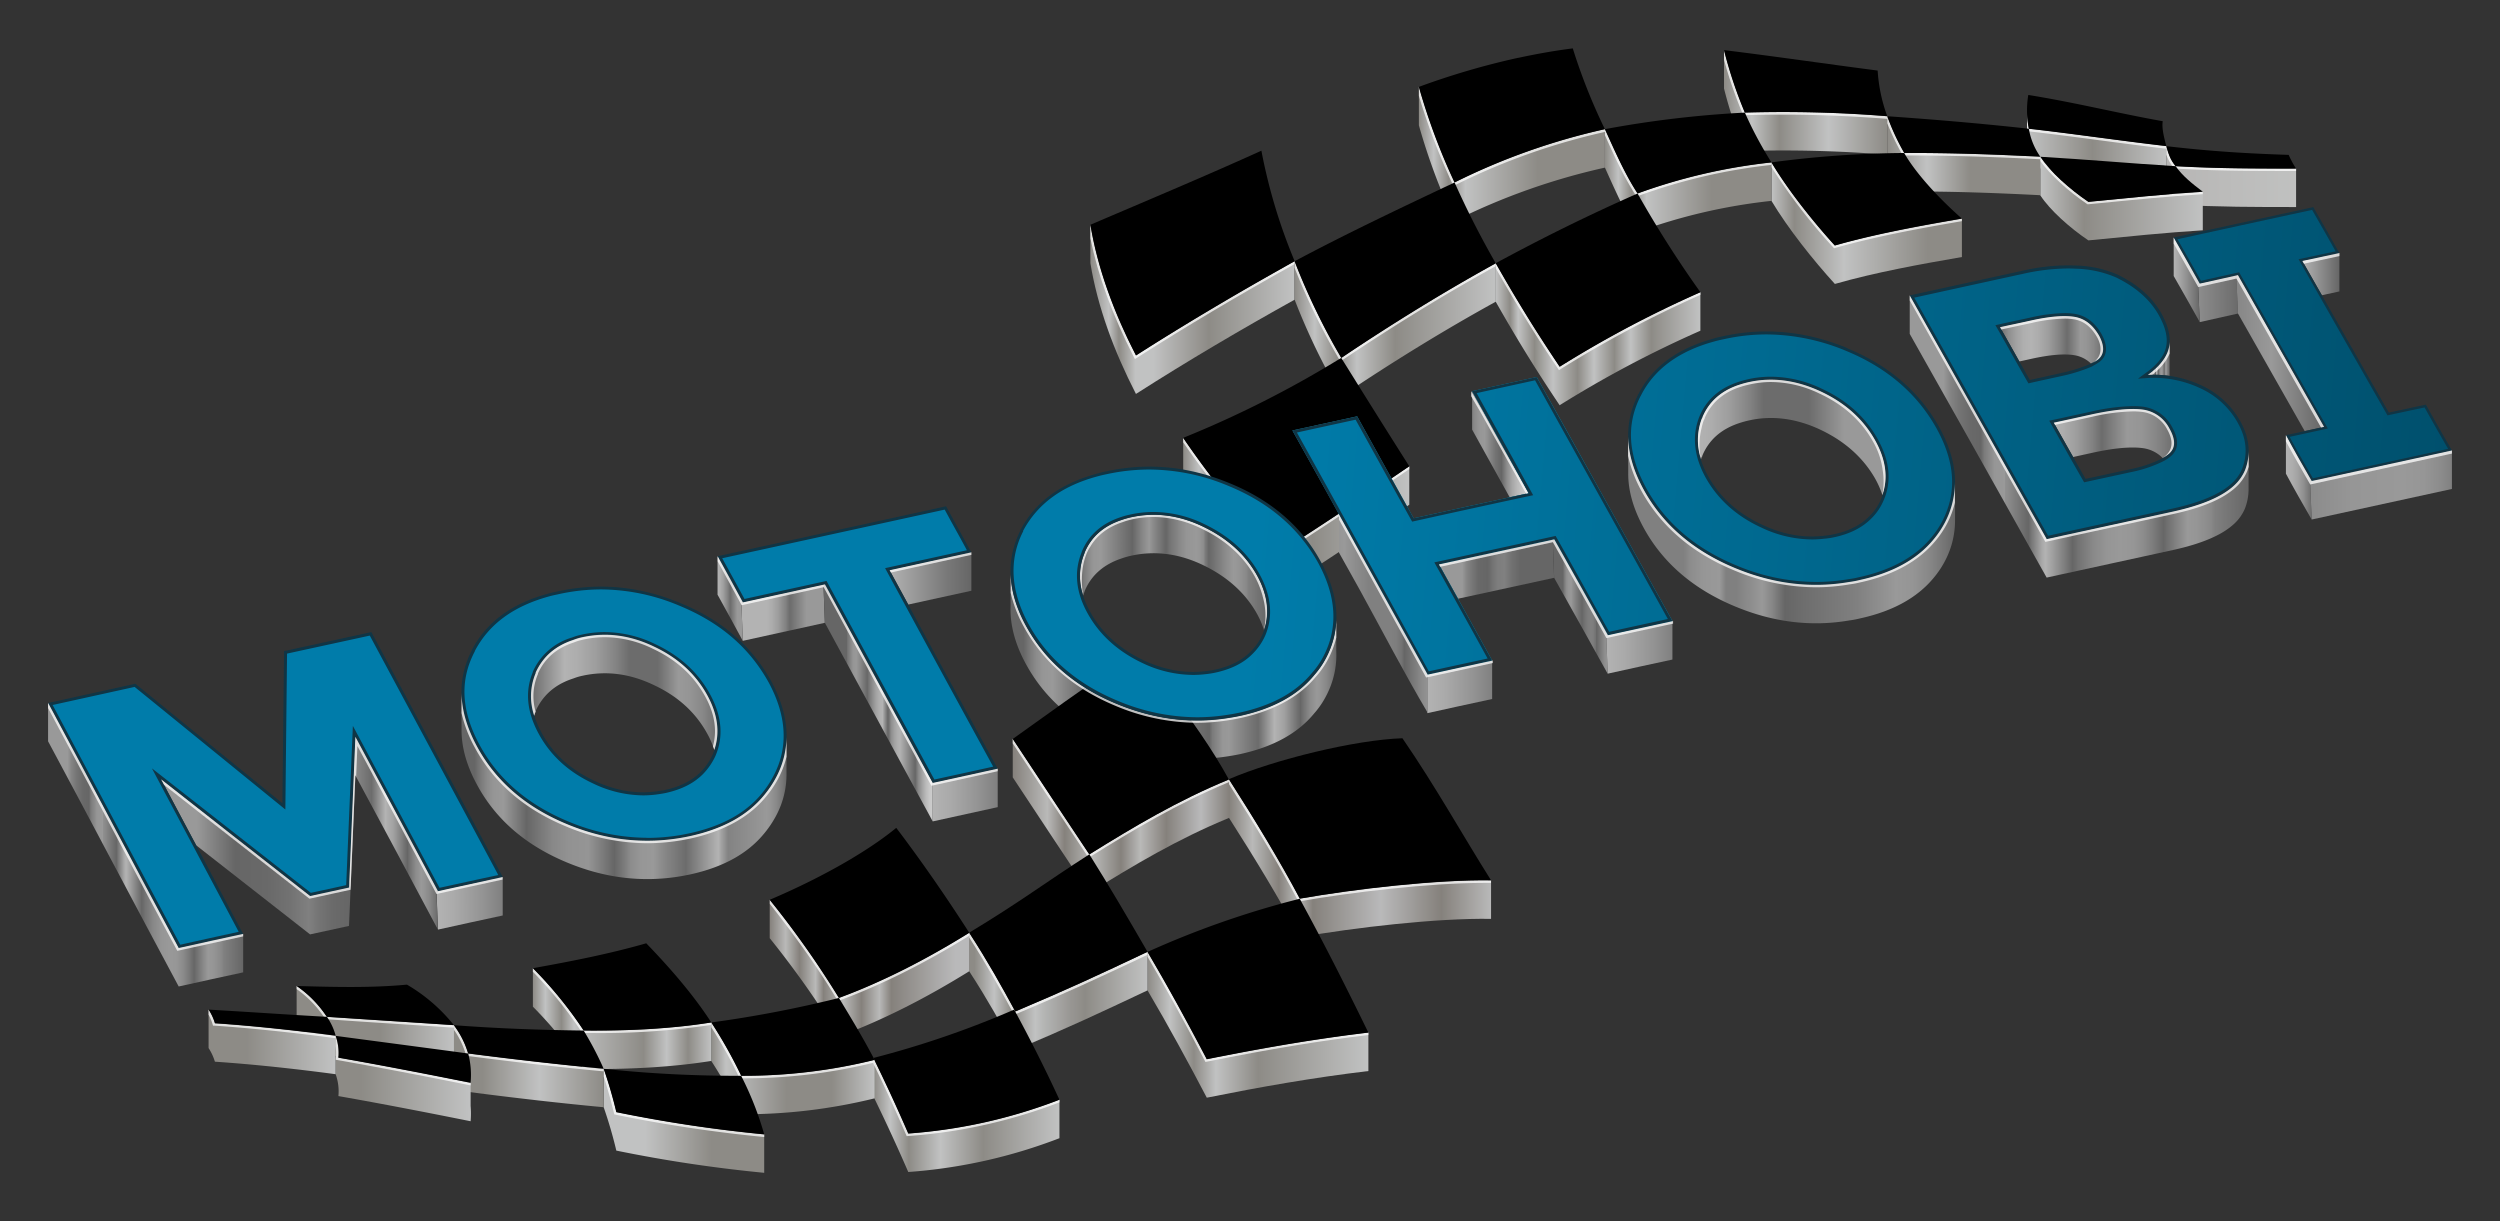
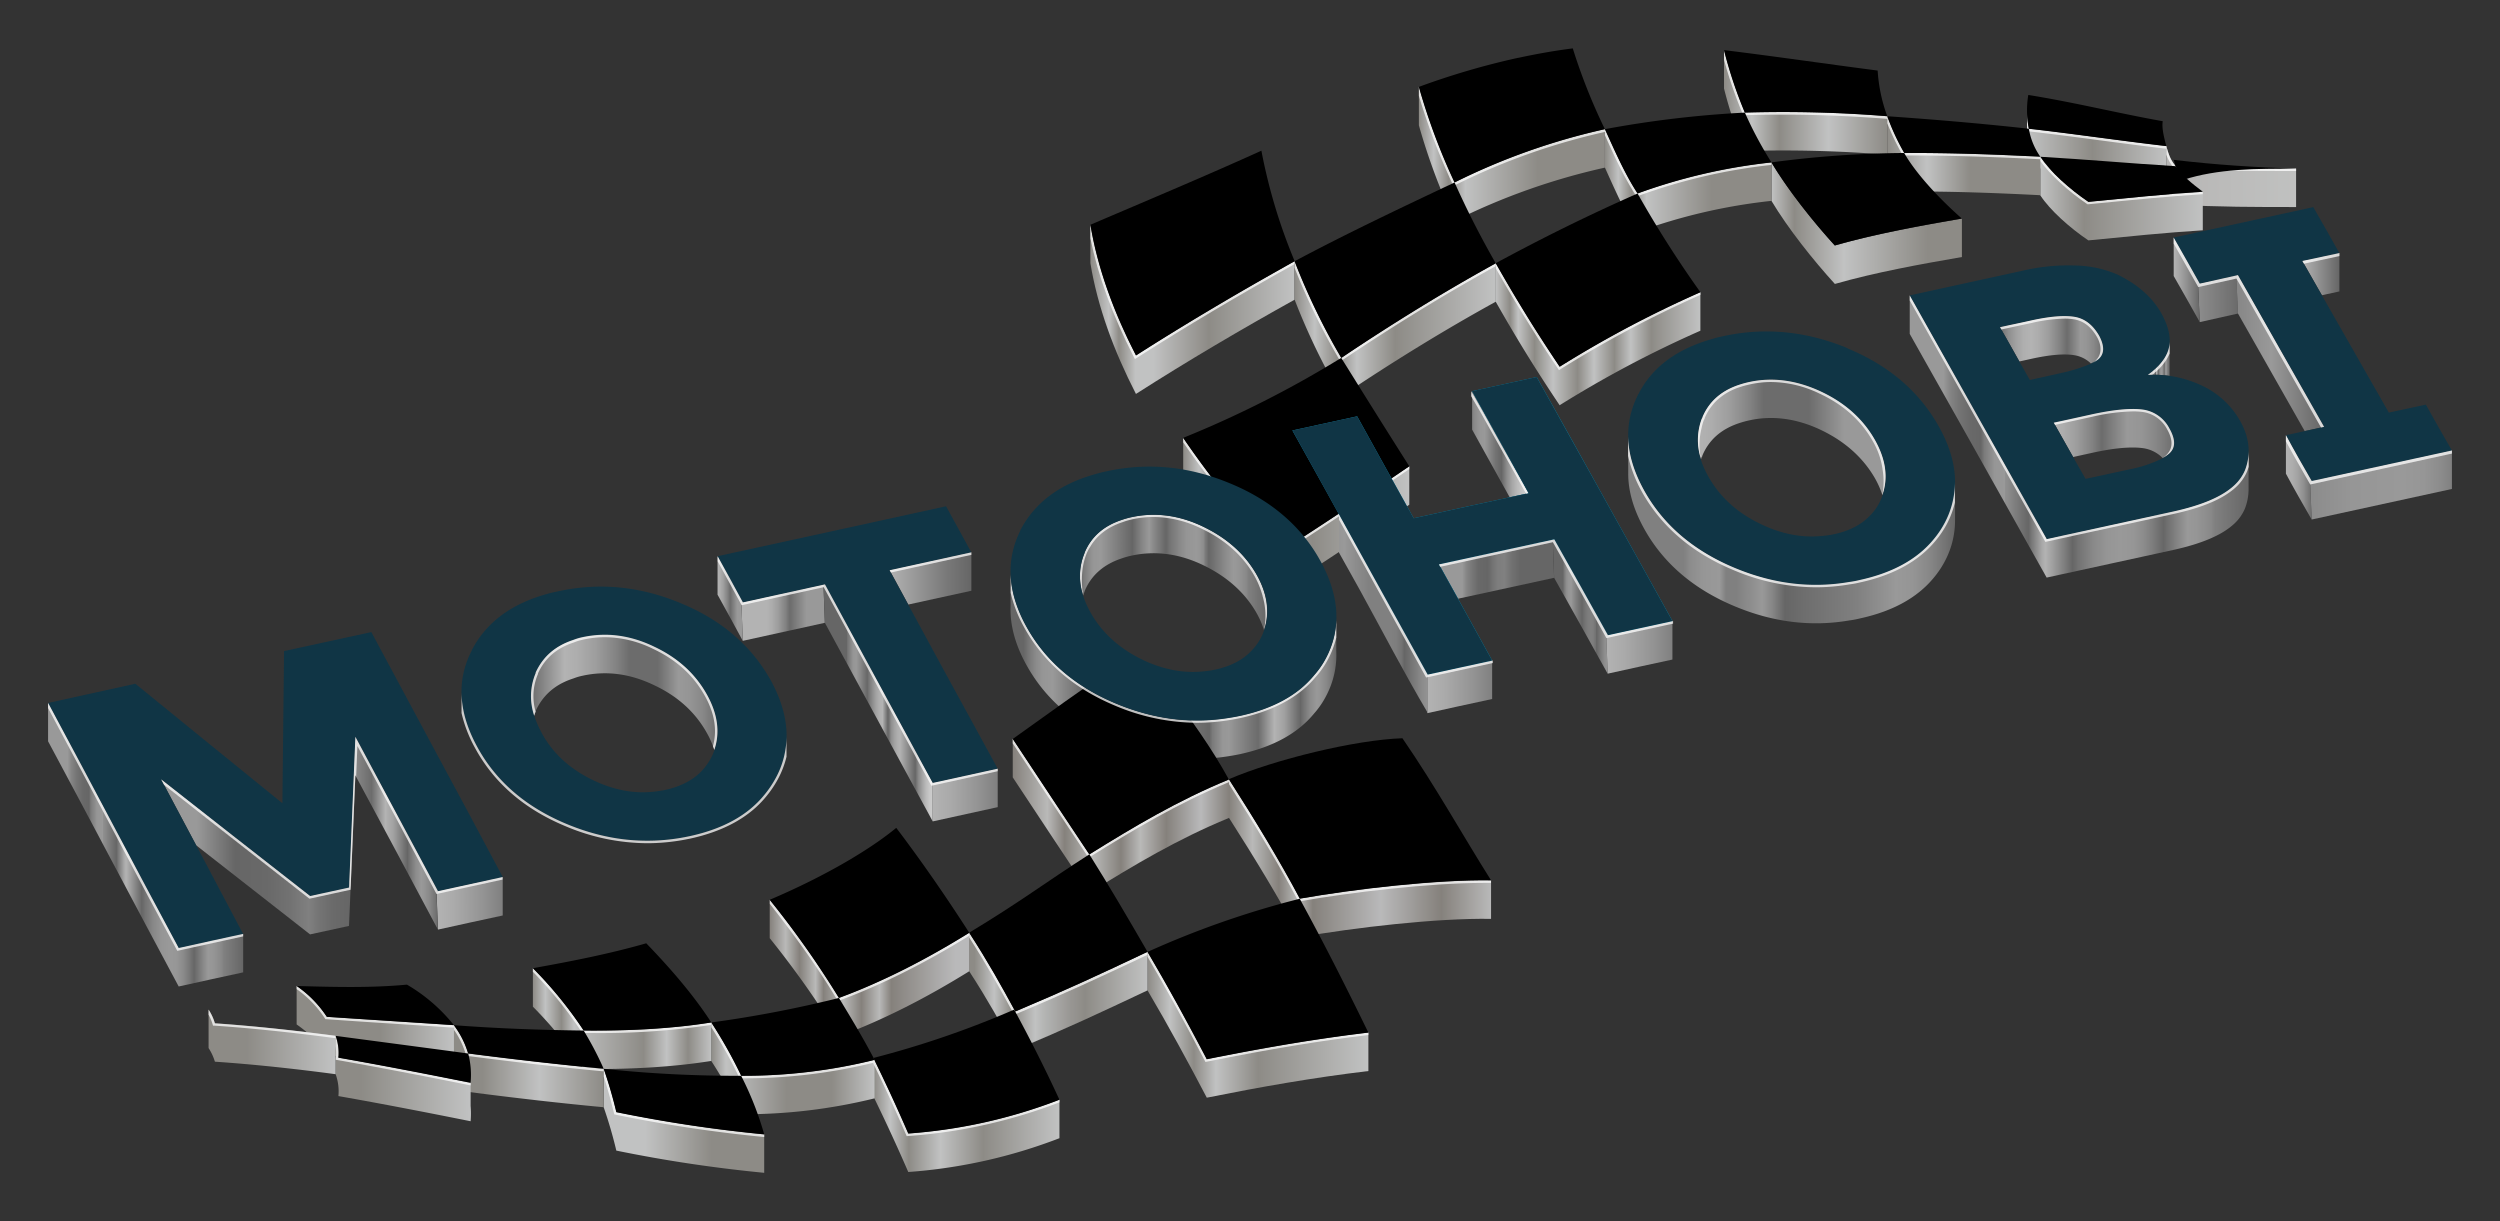
<svg xmlns="http://www.w3.org/2000/svg" xmlns:xlink="http://www.w3.org/1999/xlink" viewBox="0 0 1040 508">
  <rect x="0" y="0" width="1040" height="508" fill="#333333" stroke="none" />
  <defs>
    <style>.s { fill: #131313; } .t { fill: #5f5f5f; } .u { fill: #333; } .a { isolation: isolate; } .b { fill: url(#a); } .c { fill: url(#b); } .d { fill: url(#c); } .e { fill: url(#d); } .f { fill: url(#e); } .g { fill: url(#f); } .h { fill: url(#g); } .i { fill: url(#h); } .j { fill: url(#i); } .k { fill: url(#j); } .l { fill: url(#k); } .m { fill: url(#l); } .n { fill: url(#m); } .o { fill: url(#n); } .p { fill: url(#o); } .bw, .q { opacity: 0.75; } .bw, .r { fill: #fff; } .v { fill: url(#p); } .w { fill: url(#q); } .x { fill: url(#r); } .y { fill: url(#s); } .z { fill: url(#t); } .aa { fill: url(#u); } .ab { fill: url(#v); } .ac { fill: url(#w); } .ad { fill: url(#x); } .ae { fill: url(#y); } .af { fill: url(#z); } .ag { fill: url(#aa); } .ah { fill: url(#ab); } .ai { fill: url(#ac); } .aj { fill: url(#ad); } .ak { fill: url(#ae); } .al { fill: url(#af); } .am { fill: url(#ag); } .an { fill: url(#ah); } .ao { fill: url(#ai); } .ap { fill: url(#aj); } .aq { fill: url(#ak); } .ar { fill: url(#al); } .as { fill: url(#am); } .at { fill: url(#an); } .au { fill: url(#ao); } .av { fill: url(#ap); } .aw { fill: url(#aq); } .ax { fill: url(#ar); } .ay { fill: url(#as); } .az { fill: url(#at); } .ba { fill: url(#au); } .bb { fill: url(#av); } .bc { fill: url(#aw); } .bd { fill: url(#ax); } .be { fill: url(#ay); } .bf { fill: url(#az); } .bg { fill: url(#ba); } .bh { fill: url(#bb); } .bi { fill: url(#bc); } .bj { fill: url(#bd); } .bk { fill: none; } .bl { fill: url(#be); } .bm { mix-blend-mode: soft-light; fill: url(#bf); } .bn { fill: url(#bg); } .bo { fill: url(#bh); } .bp { fill: url(#bi); } .bq { fill: url(#bj); } .br { fill: #103545; } .bs { fill: #0b90b6; } .bt { fill: url(#bk); } .bu { fill: url(#bl); } .bv { fill: url(#bm); } .bx { fill: url(#bn); } @keyframes color_effect { 15% { opacity: .2; } } .sub_one path:nth-of-type(1) { animation: color_effect 3s linear infinite; } .sub_one path:nth-of-type(2) { animation: color_effect 3s .05s linear infinite; } .sub_one path:nth-of-type(3) { animation: color_effect 3s .1s linear infinite; } .sub_one path:nth-of-type(4) { animation: color_effect 3s .15s linear infinite; } .sub_one path:nth-of-type(5) { animation: color_effect 3s .2s linear infinite; } .sub_one path:nth-of-type(6) { animation: color_effect 3s .25s linear infinite; } .sub_one path:nth-of-type(7) { animation: color_effect 3s .3s linear infinite; } .sub_one path:nth-of-type(8) { animation: color_effect 3s .35s linear infinite; } .sub_one path:nth-of-type(9) { animation: color_effect 3s .4s linear infinite; } .sub_one path:nth-of-type(10) { animation: color_effect 3s .45s linear infinite; } .sub_one path:nth-of-type(11) { animation: color_effect 3s .5s linear infinite; } .sub_one path:nth-of-type(12) { animation: color_effect 3s .55s linear infinite; } .sub_one path:nth-of-type(13) { animation: color_effect 3s .6s linear infinite; } .sub_two path:nth-of-type(1) { animation: color_effect 3s .65s linear infinite; } .sub_two path:nth-of-type(2) { animation: color_effect 3s .7s linear infinite; } .sub_two path:nth-of-type(3) { animation: color_effect 3s .75s linear infinite; } .sub_two path:nth-of-type(4) { animation: color_effect 3s .8s linear infinite; } .sub_two path:nth-of-type(5) { animation: color_effect 3s .85s linear infinite; } .sub_two path:nth-of-type(6) { animation: color_effect 3s .9s linear infinite; } .sub_two path:nth-of-type(7) { animation: color_effect 3s .95s linear infinite; } .sub_two path:nth-of-type(8) { animation: color_effect 3s 1s linear infinite; } .sub_two path:nth-of-type(9) { animation: color_effect 3s 1.05s linear infinite; } .sub_two path:nth-of-type(10) { animation: color_effect 3s 1.1s linear infinite; } .sub_two path:nth-of-type(11) { animation: color_effect 3s 1.15s linear infinite; } .sub_two path:nth-of-type(12) { animation: color_effect 3s 1.2s linear infinite; } .sub_two path:nth-of-type(13) { animation: color_effect 3s 1.25s linear infinite; }</style>
    <linearGradient id="a" x1="590.26" y1="64.02" x2="667.64" y2="64.02" gradientUnits="userSpaceOnUse">
      <stop offset="0" stop-color="#8d8b86" />
      <stop offset="0.08" stop-color="#c1c2c2" />
      <stop offset="0.16" stop-color="#8d8b86" />
      <stop offset="0.25" stop-color="#c1c2c2" />
      <stop offset="0.64" stop-color="#8d8b86" />
    </linearGradient>
    <linearGradient id="b" x1="667.64" y1="53.73" x2="667.64" y2="53.73" xlink:href="#a" />
    <linearGradient id="c" x1="453.63" y1="128.68" x2="538.55" y2="128.68" gradientUnits="userSpaceOnUse">
      <stop offset="0" stop-color="#8d8b86" />
      <stop offset="0.09" stop-color="#c1c2c2" />
      <stop offset="0.14" stop-color="#8d8b86" />
      <stop offset="0.22" stop-color="#c1c2c2" />
      <stop offset="0.31" stop-color="#c1c2c2" />
      <stop offset="0.58" stop-color="#8d8b86" />
      <stop offset="1" stop-color="#c1c2c2" />
    </linearGradient>
    <linearGradient id="d" x1="717.18" y1="42.57" x2="785.1" y2="42.57" gradientUnits="userSpaceOnUse">
      <stop offset="0" stop-color="#8d8b86" />
      <stop offset="0.17" stop-color="#c1c2c2" />
      <stop offset="0.34" stop-color="#8d8b86" />
      <stop offset="0.64" stop-color="#c1c2c2" />
      <stop offset="1" stop-color="#8d8b86" />
    </linearGradient>
    <linearGradient id="e" x1="843.24" y1="45.98" x2="843.24" y2="45.98" gradientUnits="userSpaceOnUse">
      <stop offset="0" stop-color="#c1c2c2" />
      <stop offset="0.47" stop-color="#8d8b86" />
      <stop offset="1" stop-color="#c1c2c2" />
    </linearGradient>
    <linearGradient id="f" x1="843.24" y1="61.65" x2="901.18" y2="61.65" xlink:href="#e" />
    <linearGradient id="g" x1="901.18" y1="73.46" x2="955.17" y2="73.46" gradientUnits="userSpaceOnUse">
      <stop offset="0" stop-color="#b7b6b5" />
      <stop offset="1" stop-color="#c0c1c0" />
    </linearGradient>
    <linearGradient id="h" x1="848.79" y1="82.58" x2="916.36" y2="82.58" gradientUnits="userSpaceOnUse">
      <stop offset="0" stop-color="#c1c2c2" />
      <stop offset="0.27" stop-color="#8d8b86" />
      <stop offset="1" stop-color="#c1c2c2" />
    </linearGradient>
    <linearGradient id="i" x1="785.1" y1="64.77" x2="848.79" y2="64.77" gradientUnits="userSpaceOnUse">
      <stop offset="0" stop-color="#8d8b86" />
      <stop offset="0.26" stop-color="#c1c2c2" />
      <stop offset="0.54" stop-color="#8d8b86" />
    </linearGradient>
    <linearGradient id="j" x1="736.93" y1="92.83" x2="816.14" y2="92.83" gradientUnits="userSpaceOnUse">
      <stop offset="0" stop-color="#c1c2c2" />
      <stop offset="0.12" stop-color="#8d8b86" />
      <stop offset="0.38" stop-color="#c1c2c2" />
      <stop offset="0.82" stop-color="#8d8b86" />
    </linearGradient>
    <linearGradient id="k" x1="667.64" y1="75.11" x2="736.93" y2="75.11" gradientUnits="userSpaceOnUse">
      <stop offset="0" stop-color="#8d8b86" />
      <stop offset="0.08" stop-color="#c1c2c2" />
      <stop offset="0.16" stop-color="#8d8b86" />
      <stop offset="0.25" stop-color="#c1c2c2" />
      <stop offset="0.64" stop-color="#8d8b86" />
      <stop offset="1" stop-color="#8d8b86" />
    </linearGradient>
    <linearGradient id="l" x1="622.22" y1="139.04" x2="707.37" y2="139.04" gradientUnits="userSpaceOnUse">
      <stop offset="0" stop-color="#c1c2c2" />
      <stop offset="0.07" stop-color="#8d8b86" />
      <stop offset="0.11" stop-color="#c1c2c2" />
      <stop offset="0.19" stop-color="#8d8b86" />
      <stop offset="0.28" stop-color="#c1c2c2" />
      <stop offset="0.4" stop-color="#8d8b86" />
      <stop offset="0.48" stop-color="#c1c2c2" />
      <stop offset="0.58" stop-color="#8d8b86" />
      <stop offset="0.66" stop-color="#c1c2c2" />
      <stop offset="0.76" stop-color="#8d8b86" />
      <stop offset="1" stop-color="#c1c2c2" />
    </linearGradient>
    <linearGradient id="m" x1="622.22" y1="109.51" x2="622.22" y2="109.51" gradientUnits="userSpaceOnUse">
      <stop offset="0" stop-color="#8d8b86" />
      <stop offset="0.1" stop-color="#c1c2c2" />
      <stop offset="0.21" stop-color="#8d8b86" />
      <stop offset="0.31" stop-color="#c1c2c2" />
      <stop offset="0.5" stop-color="#8d8b86" />
      <stop offset="1" stop-color="#c1c2c2" />
    </linearGradient>
    <linearGradient id="n" x1="538.55" y1="136.77" x2="622.22" y2="136.77" xlink:href="#m" />
    <linearGradient id="o" x1="492.21" y1="214.23" x2="586.26" y2="214.23" gradientUnits="userSpaceOnUse">
      <stop offset="0" stop-color="#8d8b86" />
      <stop offset="0.07" stop-color="#c1c2c2" />
      <stop offset="0.14" stop-color="#8d8b86" />
      <stop offset="0.21" stop-color="#c1c2c2" />
      <stop offset="0.3" stop-color="#c1c2c2" />
      <stop offset="0.57" stop-color="#8d8b86" />
      <stop offset="1" stop-color="#c1c2c2" />
    </linearGradient>
    <linearGradient id="p" x1="420.38" y1="277.29" x2="555.94" y2="277.29" gradientUnits="userSpaceOnUse">
      <stop offset="0.04" stop-color="#666" />
      <stop offset="0.06" stop-color="#7b7b7b" />
      <stop offset="0.08" stop-color="#8c8c8c" />
      <stop offset="0.1" stop-color="#969696" />
      <stop offset="0.13" stop-color="#999" />
      <stop offset="0.23" stop-color="#666" />
      <stop offset="0.27" stop-color="#777" />
      <stop offset="0.32" stop-color="#888" />
      <stop offset="0.38" stop-color="#929292" />
      <stop offset="0.45" stop-color="#959595" />
      <stop offset="0.54" stop-color="#787878" />
      <stop offset="0.61" stop-color="#666" />
      <stop offset="0.62" stop-color="#7b7b7b" />
      <stop offset="0.64" stop-color="#8c8c8c" />
      <stop offset="0.65" stop-color="#969696" />
      <stop offset="0.67" stop-color="#999" />
      <stop offset="0.69" stop-color="#8e8e8e" />
      <stop offset="0.74" stop-color="#757575" />
      <stop offset="0.76" stop-color="#6c6c6c" />
      <stop offset="0.81" stop-color="#b3b3b3" />
      <stop offset="0.84" stop-color="#a1a1a1" />
      <stop offset="0.88" stop-color="#717171" />
      <stop offset="0.89" stop-color="#666" />
      <stop offset="0.89" stop-color="#686868" />
      <stop offset="0.92" stop-color="#8c8c8c" />
      <stop offset="0.94" stop-color="#999" />
      <stop offset="0.95" stop-color="#959595" />
      <stop offset="0.97" stop-color="#888" />
      <stop offset="0.99" stop-color="#747474" />
      <stop offset="1" stop-color="#666" />
    </linearGradient>
    <linearGradient id="q" x1="511.27" y1="357.06" x2="620.27" y2="357.06" gradientUnits="userSpaceOnUse">
      <stop offset="0" stop-color="#85817c" />
      <stop offset="0.09" stop-color="#b9b9b8" />
      <stop offset="0.19" stop-color="#85817c" />
      <stop offset="0.26" stop-color="#b9b9b8" />
      <stop offset="0.32" stop-color="#85817c" />
      <stop offset="0.58" stop-color="#b9b9ba" />
      <stop offset="0.81" stop-color="#85817c" />
      <stop offset="1" stop-color="#b9b9b9" />
    </linearGradient>
    <linearGradient id="r" x1="477.37" y1="426.31" x2="569.25" y2="426.31" xlink:href="#m" />
    <linearGradient id="s" x1="421.32" y1="339.41" x2="511.27" y2="339.41" gradientUnits="userSpaceOnUse">
      <stop offset="0" stop-color="#85817c" />
      <stop offset="0.16" stop-color="#b9b9b8" />
      <stop offset="0.24" stop-color="#85817c" />
      <stop offset="0.37" stop-color="#b9b9b8" />
      <stop offset="0.5" stop-color="#85817c" />
      <stop offset="0.59" stop-color="#b9b9b8" />
      <stop offset="0.71" stop-color="#85817c" />
      <stop offset="0.87" stop-color="#b9b9ba" />
      <stop offset="1" stop-color="#85817c" />
    </linearGradient>
    <linearGradient id="t" x1="403.18" y1="412.42" x2="477.37" y2="412.42" gradientUnits="userSpaceOnUse">
      <stop offset="0.03" stop-color="#8d8b86" />
      <stop offset="0.14" stop-color="#c1c2c2" />
      <stop offset="0.24" stop-color="#8d8b86" />
      <stop offset="0.37" stop-color="#c1c2c2" />
      <stop offset="0.42" stop-color="#b4b5b4" />
      <stop offset="0.57" stop-color="#989693" />
      <stop offset="0.65" stop-color="#8d8b86" />
      <stop offset="1" stop-color="#c1c2c2" />
    </linearGradient>
    <linearGradient id="u" x1="363.34" y1="463.84" x2="440.73" y2="463.84" gradientUnits="userSpaceOnUse">
      <stop offset="0" stop-color="#8d8b86" />
      <stop offset="0.09" stop-color="#c1c2c2" />
      <stop offset="0.19" stop-color="#8d8b86" />
      <stop offset="0.36" stop-color="#c1c2c2" />
      <stop offset="0.59" stop-color="#8d8b86" />
      <stop offset="1" stop-color="#c1c2c2" />
    </linearGradient>
    <linearGradient id="v" x1="320.19" y1="402.73" x2="403.18" y2="402.73" gradientUnits="userSpaceOnUse">
      <stop offset="0" stop-color="#85817c" />
      <stop offset="0.08" stop-color="#b9b9b8" />
      <stop offset="0.15" stop-color="#85817c" />
      <stop offset="0.23" stop-color="#b9b9b8" />
      <stop offset="0.27" stop-color="#85817c" />
      <stop offset="0.37" stop-color="#b9b9b8" />
      <stop offset="0.46" stop-color="#85817c" />
      <stop offset="0.55" stop-color="#b9b9b8" />
      <stop offset="0.61" stop-color="#85817c" />
      <stop offset="0.93" stop-color="#b9b9ba" />
    </linearGradient>
    <linearGradient id="w" x1="295.88" y1="444.43" x2="363.8" y2="444.43" gradientUnits="userSpaceOnUse">
      <stop offset="0" stop-color="#8d8b86" />
      <stop offset="0.09" stop-color="#c1c2c2" />
      <stop offset="0.46" stop-color="#8d8b86" />
      <stop offset="0.74" stop-color="#8d8b86" />
      <stop offset="1" stop-color="#c1c2c2" />
    </linearGradient>
    <linearGradient id="x" x1="221.69" y1="423.74" x2="295.88" y2="423.74" gradientUnits="userSpaceOnUse">
      <stop offset="0" stop-color="#8d8b86" />
      <stop offset="0.07" stop-color="#c1c2c2" />
      <stop offset="0.16" stop-color="#8d8b86" />
      <stop offset="0.23" stop-color="#c1c2c2" />
      <stop offset="0.62" stop-color="#8d8b86" />
      <stop offset="0.75" stop-color="#c1c2c2" />
      <stop offset="0.87" stop-color="#8d8b86" />
      <stop offset="1" stop-color="#c1c2c2" />
    </linearGradient>
    <linearGradient id="y" x1="251.14" y1="466.25" x2="317.91" y2="466.25" gradientUnits="userSpaceOnUse">
      <stop offset="0.26" stop-color="#c1c2c2" />
      <stop offset="0.67" stop-color="#8d8b86" />
    </linearGradient>
    <linearGradient id="z" x1="188.82" y1="443.53" x2="251.14" y2="443.53" gradientUnits="userSpaceOnUse">
      <stop offset="0.19" stop-color="#8d8b86" />
      <stop offset="0.57" stop-color="#c1c2c2" />
      <stop offset="1" stop-color="#8d8b86" />
    </linearGradient>
    <linearGradient id="aa" x1="123.41" y1="426.31" x2="188.82" y2="426.31" gradientUnits="userSpaceOnUse">
      <stop offset="0.53" stop-color="#8d8b86" />
      <stop offset="1" stop-color="#c1c2c2" />
    </linearGradient>
    <linearGradient id="ab" x1="139.62" y1="448.66" x2="195.92" y2="448.66" gradientUnits="userSpaceOnUse">
      <stop offset="0.19" stop-color="#8d8b86" />
      <stop offset="1" stop-color="#c1c2c2" />
    </linearGradient>
    <linearGradient id="ac" x1="86.77" y1="433.45" x2="139.62" y2="433.45" gradientUnits="userSpaceOnUse">
      <stop offset="0.3" stop-color="#8d8b86" />
      <stop offset="1" stop-color="#c1c2c2" />
    </linearGradient>
    <linearGradient id="ad" x1="939.11" y1="198.58" x2="962.13" y2="198.58" gradientUnits="userSpaceOnUse">
      <stop offset="0.5" stop-color="#b3b3b3" />
      <stop offset="0.61" stop-color="#afafaf" />
      <stop offset="0.73" stop-color="#a2a2a2" />
      <stop offset="0.84" stop-color="#8e8e8e" />
      <stop offset="0.96" stop-color="#717171" />
      <stop offset="1" stop-color="#666" />
    </linearGradient>
    <linearGradient id="ae" x1="950.94" y1="201.77" x2="1020" y2="201.77" gradientUnits="userSpaceOnUse">
      <stop offset="0" stop-color="gray" />
      <stop offset="0.16" stop-color="#8c8c8c" />
      <stop offset="0.4" stop-color="#969696" />
      <stop offset="0.7" stop-color="#999" />
      <stop offset="0.83" stop-color="#969696" />
      <stop offset="0.93" stop-color="#8c8c8c" />
      <stop offset="1" stop-color="gray" />
    </linearGradient>
    <linearGradient id="af" x1="846.27" y1="124.27" x2="932.68" y2="124.27" gradientUnits="userSpaceOnUse">
      <stop offset="0.3" stop-color="#b3b3b3" />
      <stop offset="0.46" stop-color="#afafaf" />
      <stop offset="0.62" stop-color="#a2a2a2" />
      <stop offset="0.78" stop-color="#8e8e8e" />
      <stop offset="0.95" stop-color="#717171" />
      <stop offset="1" stop-color="#666" />
    </linearGradient>
    <linearGradient id="ag" x1="904.26" y1="116.39" x2="915.1" y2="116.39" gradientUnits="userSpaceOnUse">
      <stop offset="0" stop-color="#b3b3b3" />
      <stop offset="0.29" stop-color="#a1a1a1" />
      <stop offset="0.88" stop-color="#717171" />
      <stop offset="1" stop-color="#666" />
    </linearGradient>
    <linearGradient id="ah" x1="904.26" y1="146.89" x2="966.81" y2="146.89" gradientUnits="userSpaceOnUse">
      <stop offset="0" stop-color="#666" />
      <stop offset="0.65" stop-color="#999" />
      <stop offset="1" stop-color="#666" />
    </linearGradient>
    <linearGradient id="ai" x1="957.79" y1="114.03" x2="973.2" y2="114.03" gradientUnits="userSpaceOnUse">
      <stop offset="0" stop-color="#b3b3b3" />
      <stop offset="1" stop-color="#666" />
    </linearGradient>
    <linearGradient id="aj" x1="181.65" y1="375.79" x2="209.13" y2="375.79" gradientUnits="userSpaceOnUse">
      <stop offset="0" stop-color="#b3b3b3" />
      <stop offset="0.27" stop-color="#aaa" />
      <stop offset="0.71" stop-color="#939393" />
      <stop offset="1" stop-color="gray" />
    </linearGradient>
    <linearGradient id="ak" x1="308.47" y1="254.84" x2="343.14" y2="254.84" gradientUnits="userSpaceOnUse">
      <stop offset="0.3" stop-color="#b3b3b3" />
      <stop offset="0.36" stop-color="#adadad" />
      <stop offset="0.44" stop-color="#9d9d9d" />
      <stop offset="0.53" stop-color="#828282" />
      <stop offset="0.58" stop-color="#6c6c6c" />
      <stop offset="0.78" stop-color="#999" />
    </linearGradient>
    <linearGradient id="al" x1="298.51" y1="248.99" x2="309.01" y2="248.99" gradientUnits="userSpaceOnUse">
      <stop offset="0" stop-color="#b3b3b3" />
      <stop offset="0.11" stop-color="#adadad" />
      <stop offset="0.24" stop-color="#9d9d9d" />
      <stop offset="0.4" stop-color="#828282" />
      <stop offset="0.5" stop-color="#6c6c6c" />
      <stop offset="0.78" stop-color="#999" />
    </linearGradient>
    <linearGradient id="am" x1="342.6" y1="292.39" x2="387.99" y2="292.39" gradientUnits="userSpaceOnUse">
      <stop offset="0.21" stop-color="#666" />
      <stop offset="0.22" stop-color="#747474" />
      <stop offset="0.25" stop-color="#888" />
      <stop offset="0.27" stop-color="#959595" />
      <stop offset="0.3" stop-color="#999" />
      <stop offset="0.33" stop-color="#8c8c8c" />
      <stop offset="0.4" stop-color="#686868" />
      <stop offset="0.4" stop-color="#666" />
      <stop offset="0.41" stop-color="#717171" />
      <stop offset="0.45" stop-color="#8e8e8e" />
      <stop offset="0.48" stop-color="#a2a2a2" />
      <stop offset="0.51" stop-color="#afafaf" />
      <stop offset="0.54" stop-color="#b3b3b3" />
      <stop offset="0.59" stop-color="#666" />
      <stop offset="0.6" stop-color="#717171" />
      <stop offset="0.62" stop-color="#8e8e8e" />
      <stop offset="0.65" stop-color="#a2a2a2" />
      <stop offset="0.68" stop-color="#afafaf" />
      <stop offset="0.7" stop-color="#b3b3b3" />
      <stop offset="0.84" stop-color="#666" />
      <stop offset="0.87" stop-color="#8a8a8a" />
      <stop offset="0.91" stop-color="#a7a7a7" />
      <stop offset="0.94" stop-color="#bbb" />
      <stop offset="0.97" stop-color="#c8c8c8" />
      <stop offset="1" stop-color="#ccc" />
    </linearGradient>
    <linearGradient id="an" x1="593.79" y1="285.73" x2="620.73" y2="285.73" xlink:href="#aj" />
    <linearGradient id="ao" x1="646" y1="252.32" x2="669" y2="252.32" gradientUnits="userSpaceOnUse">
      <stop offset="0.18" stop-color="#666" />
      <stop offset="0.21" stop-color="#7b7b7b" />
      <stop offset="0.24" stop-color="#8c8c8c" />
      <stop offset="0.28" stop-color="#969696" />
      <stop offset="0.33" stop-color="#999" />
      <stop offset="0.35" stop-color="#929292" />
      <stop offset="0.47" stop-color="#727272" />
      <stop offset="0.53" stop-color="#666" />
      <stop offset="0.56" stop-color="#6f6f6f" />
      <stop offset="0.63" stop-color="#7c7c7c" />
      <stop offset="0.69" stop-color="gray" />
      <stop offset="0.73" stop-color="#7d7d7d" />
      <stop offset="0.77" stop-color="#737373" />
      <stop offset="0.79" stop-color="#666" />
      <stop offset="0.8" stop-color="#686868" />
      <stop offset="0.93" stop-color="#8c8c8c" />
      <stop offset="1" stop-color="#999" />
    </linearGradient>
    <linearGradient id="ap" x1="598.58" y1="236.73" x2="695.72" y2="236.73" gradientUnits="userSpaceOnUse">
      <stop offset="0.1" stop-color="#999" />
      <stop offset="0.12" stop-color="#848484" />
      <stop offset="0.15" stop-color="#737373" />
      <stop offset="0.17" stop-color="#696969" />
      <stop offset="0.21" stop-color="#666" />
      <stop offset="0.23" stop-color="#737373" />
      <stop offset="0.25" stop-color="#7d7d7d" />
      <stop offset="0.28" stop-color="gray" />
      <stop offset="0.31" stop-color="#727272" />
      <stop offset="0.35" stop-color="#666" />
    </linearGradient>
    <linearGradient id="aq" x1="668.26" y1="269.32" x2="695.72" y2="269.32" xlink:href="#aj" />
    <linearGradient id="ar" x1="706.3" y1="181.98" x2="784.39" y2="181.98" gradientUnits="userSpaceOnUse">
      <stop offset="0" stop-color="#b3b3b3" />
      <stop offset="0.07" stop-color="#adadad" />
      <stop offset="0.17" stop-color="#9d9d9d" />
      <stop offset="0.28" stop-color="#828282" />
      <stop offset="0.35" stop-color="#6c6c6c" />
      <stop offset="0.59" stop-color="#6c6c6c" />
      <stop offset="0.78" stop-color="#999" />
    </linearGradient>
    <linearGradient id="as" x1="449.29" y1="238.14" x2="527.12" y2="238.14" gradientUnits="userSpaceOnUse">
      <stop offset="0" stop-color="#666" />
      <stop offset="0.02" stop-color="#7b7b7b" />
      <stop offset="0.05" stop-color="#8c8c8c" />
      <stop offset="0.07" stop-color="#969696" />
      <stop offset="0.11" stop-color="#999" />
      <stop offset="0.28" stop-color="#666" />
      <stop offset="0.33" stop-color="#858585" />
      <stop offset="0.37" stop-color="#999" />
      <stop offset="0.39" stop-color="#8b8b8b" />
      <stop offset="0.46" stop-color="#666" />
      <stop offset="0.48" stop-color="#747474" />
      <stop offset="0.53" stop-color="#888" />
      <stop offset="0.57" stop-color="#959595" />
      <stop offset="0.62" stop-color="#999" />
      <stop offset="0.64" stop-color="#969696" />
      <stop offset="0.66" stop-color="#8c8c8c" />
      <stop offset="0.67" stop-color="#7b7b7b" />
      <stop offset="0.69" stop-color="#666" />
      <stop offset="0.69" stop-color="#686868" />
      <stop offset="0.78" stop-color="#8c8c8c" />
      <stop offset="0.82" stop-color="#999" />
      <stop offset="0.85" stop-color="#959595" />
      <stop offset="0.89" stop-color="#888" />
      <stop offset="0.9" stop-color="gray" />
      <stop offset="1" stop-color="#666" />
    </linearGradient>
    <linearGradient id="at" x1="677.28" y1="220.44" x2="813.28" y2="220.44" gradientUnits="userSpaceOnUse">
      <stop offset="0.17" stop-color="gray" />
      <stop offset="0.19" stop-color="#8c8c8c" />
      <stop offset="0.23" stop-color="#969696" />
      <stop offset="0.28" stop-color="#999" />
      <stop offset="0.29" stop-color="#8c8c8c" />
      <stop offset="0.3" stop-color="gray" />
      <stop offset="0.33" stop-color="gray" />
      <stop offset="0.39" stop-color="#929292" />
      <stop offset="0.41" stop-color="#999" />
      <stop offset="0.44" stop-color="#878787" />
      <stop offset="0.48" stop-color="#666" />
      <stop offset="0.54" stop-color="#6e6e6e" />
      <stop offset="0.7" stop-color="gray" />
      <stop offset="0.82" stop-color="#999" />
      <stop offset="0.87" stop-color="#959595" />
      <stop offset="0.92" stop-color="#888" />
      <stop offset="0.97" stop-color="#747474" />
      <stop offset="1" stop-color="#666" />
    </linearGradient>
    <linearGradient id="au" x1="370.07" y1="240.63" x2="404.09" y2="240.63" gradientUnits="userSpaceOnUse">
      <stop offset="0" stop-color="#b3b3b3" />
      <stop offset="0.12" stop-color="#a8a8a8" />
      <stop offset="0.71" stop-color="#787878" />
      <stop offset="1" stop-color="#666" />
    </linearGradient>
    <linearGradient id="av" x1="832.01" y1="141.38" x2="874.9" y2="141.38" gradientUnits="userSpaceOnUse">
      <stop offset="0" stop-color="#6c6c6c" />
      <stop offset="0.01" stop-color="#717171" />
      <stop offset="0.08" stop-color="#8e8e8e" />
      <stop offset="0.16" stop-color="#a2a2a2" />
      <stop offset="0.23" stop-color="#afafaf" />
      <stop offset="0.3" stop-color="#b3b3b3" />
      <stop offset="0.37" stop-color="#adadad" />
      <stop offset="0.47" stop-color="#9d9d9d" />
      <stop offset="0.58" stop-color="#828282" />
      <stop offset="0.65" stop-color="#6c6c6c" />
      <stop offset="0.78" stop-color="#999" />
      <stop offset="0.84" stop-color="#959595" />
      <stop offset="0.91" stop-color="#888" />
      <stop offset="0.98" stop-color="#747474" />
      <stop offset="1" stop-color="#6c6c6c" />
    </linearGradient>
    <linearGradient id="aw" x1="854.38" y1="180.36" x2="904.42" y2="180.36" gradientUnits="userSpaceOnUse">
      <stop offset="0" stop-color="#b3b3b3" />
      <stop offset="0.08" stop-color="#adadad" />
      <stop offset="0.19" stop-color="#9d9d9d" />
      <stop offset="0.32" stop-color="#828282" />
      <stop offset="0.4" stop-color="#6c6c6c" />
      <stop offset="0.61" stop-color="#999" />
      <stop offset="0.73" stop-color="#959595" />
      <stop offset="0.84" stop-color="#888" />
      <stop offset="0.96" stop-color="#747474" />
      <stop offset="1" stop-color="#6c6c6c" />
    </linearGradient>
    <linearGradient id="ax" x1="220.89" y1="288.08" x2="298.47" y2="288.08" gradientUnits="userSpaceOnUse">
      <stop offset="0" stop-color="#6c6c6c" />
      <stop offset="0.18" stop-color="#b3b3b3" />
      <stop offset="0.25" stop-color="#adadad" />
      <stop offset="0.35" stop-color="#9d9d9d" />
      <stop offset="0.46" stop-color="#828282" />
      <stop offset="0.53" stop-color="#6c6c6c" />
      <stop offset="0.68" stop-color="#6c6c6c" />
      <stop offset="0.79" stop-color="#999" />
      <stop offset="0.85" stop-color="#959595" />
      <stop offset="0.92" stop-color="#888" />
      <stop offset="0.98" stop-color="#747474" />
      <stop offset="1" stop-color="#6c6c6c" />
    </linearGradient>
    <linearGradient id="ay" x1="192" y1="326.64" x2="327.22" y2="326.64" gradientUnits="userSpaceOnUse">
      <stop offset="0.04" stop-color="#666" />
      <stop offset="0.06" stop-color="#7b7b7b" />
      <stop offset="0.08" stop-color="#8c8c8c" />
      <stop offset="0.1" stop-color="#969696" />
      <stop offset="0.13" stop-color="#999" />
      <stop offset="0.2" stop-color="#666" />
      <stop offset="0.24" stop-color="#777" />
      <stop offset="0.28" stop-color="#888" />
      <stop offset="0.33" stop-color="#929292" />
      <stop offset="0.39" stop-color="#959595" />
      <stop offset="0.44" stop-color="#787878" />
      <stop offset="0.47" stop-color="#666" />
      <stop offset="0.5" stop-color="#7b7b7b" />
      <stop offset="0.52" stop-color="#8c8c8c" />
      <stop offset="0.55" stop-color="#969696" />
      <stop offset="0.59" stop-color="#999" />
      <stop offset="0.63" stop-color="#858585" />
      <stop offset="0.69" stop-color="#6c6c6c" />
      <stop offset="0.79" stop-color="#b3b3b3" />
      <stop offset="0.8" stop-color="#a1a1a1" />
      <stop offset="0.82" stop-color="#838383" />
      <stop offset="0.94" stop-color="#999" />
      <stop offset="0.95" stop-color="#959595" />
      <stop offset="0.97" stop-color="#888" />
      <stop offset="0.99" stop-color="#747474" />
      <stop offset="1" stop-color="#666" />
    </linearGradient>
    <linearGradient id="az" x1="20" y1="351.37" x2="101.16" y2="351.37" gradientUnits="userSpaceOnUse">
      <stop offset="0" stop-color="#999" />
      <stop offset="0.1" stop-color="#999" />
      <stop offset="0.12" stop-color="#848484" />
      <stop offset="0.15" stop-color="#737373" />
      <stop offset="0.18" stop-color="#696969" />
      <stop offset="0.21" stop-color="#666" />
      <stop offset="0.22" stop-color="#7b7b7b" />
      <stop offset="0.24" stop-color="#8c8c8c" />
      <stop offset="0.25" stop-color="#969696" />
      <stop offset="0.28" stop-color="#999" />
      <stop offset="0.28" stop-color="#929292" />
      <stop offset="0.33" stop-color="#727272" />
      <stop offset="0.35" stop-color="#666" />
      <stop offset="0.36" stop-color="#787878" />
      <stop offset="0.39" stop-color="#a8a8a8" />
      <stop offset="0.4" stop-color="#b3b3b3" />
      <stop offset="0.42" stop-color="#a1a1a1" />
      <stop offset="0.47" stop-color="#717171" />
      <stop offset="0.48" stop-color="#666" />
      <stop offset="0.5" stop-color="#747474" />
      <stop offset="0.54" stop-color="#888" />
      <stop offset="0.58" stop-color="#959595" />
      <stop offset="0.62" stop-color="#999" />
      <stop offset="0.66" stop-color="#969696" />
      <stop offset="0.69" stop-color="#8c8c8c" />
      <stop offset="0.72" stop-color="#7b7b7b" />
      <stop offset="0.75" stop-color="#666" />
      <stop offset="0.75" stop-color="#686868" />
      <stop offset="0.8" stop-color="#8c8c8c" />
      <stop offset="0.82" stop-color="#999" />
      <stop offset="0.85" stop-color="#959595" />
      <stop offset="0.89" stop-color="#888" />
      <stop offset="0.9" stop-color="gray" />
      <stop offset="1" stop-color="#666" />
    </linearGradient>
    <linearGradient id="ba" x1="794.45" y1="181.58" x2="935.42" y2="181.58" xlink:href="#az" />
    <linearGradient id="bb" x1="896.02" y1="151.91" x2="901.74" y2="151.91" gradientUnits="userSpaceOnUse">
      <stop offset="0" stop-color="#999" />
      <stop offset="0.43" stop-color="#969696" />
      <stop offset="0.77" stop-color="#8c8c8c" />
      <stop offset="1" stop-color="gray" />
    </linearGradient>
    <linearGradient id="bc" x1="387.99" y1="330.73" x2="415.05" y2="330.73" xlink:href="#aj" />
    <linearGradient id="bd" x1="67.03" y1="356.47" x2="145.84" y2="356.47" gradientUnits="userSpaceOnUse">
      <stop offset="0.19" stop-color="#999" />
      <stop offset="0.25" stop-color="#898989" />
      <stop offset="0.39" stop-color="#666" />
      <stop offset="0.56" stop-color="#696969" />
      <stop offset="0.68" stop-color="#727272" />
      <stop offset="0.78" stop-color="gray" />
      <stop offset="0.83" stop-color="#757575" />
      <stop offset="0.91" stop-color="#6a6a6a" />
      <stop offset="1" stop-color="#666" />
    </linearGradient>
    <linearGradient id="be" x1="541.25" y1="255.34" x2="595.56" y2="255.34" gradientUnits="userSpaceOnUse">
      <stop offset="0.18" stop-color="#666" />
      <stop offset="0.21" stop-color="#7b7b7b" />
      <stop offset="0.24" stop-color="#8c8c8c" />
      <stop offset="0.28" stop-color="#969696" />
      <stop offset="0.33" stop-color="#999" />
      <stop offset="0.42" stop-color="#8c8c8c" />
      <stop offset="0.53" stop-color="gray" />
      <stop offset="0.69" stop-color="gray" />
      <stop offset="0.73" stop-color="#7d7d7d" />
      <stop offset="0.77" stop-color="#737373" />
      <stop offset="0.79" stop-color="#666" />
      <stop offset="0.8" stop-color="#686868" />
      <stop offset="0.93" stop-color="#8c8c8c" />
      <stop offset="1" stop-color="#999" />
    </linearGradient>
    <linearGradient id="bf" x1="961.19" y1="216.12" x2="962.15" y2="216.12" gradientUnits="userSpaceOnUse">
      <stop offset="0" stop-color="#bac1c3" />
      <stop offset="0.15" stop-color="#979c9c" />
      <stop offset="0.55" stop-color="#a2a8a8" />
      <stop offset="1" stop-color="#9ea4a4" />
    </linearGradient>
    <linearGradient id="bg" x1="67.03" y1="345.73" x2="182.2" y2="345.73" xlink:href="#p" />
    <linearGradient id="bh" x1="67.03" y1="346.61" x2="182.2" y2="346.61" xlink:href="#p" />
    <linearGradient id="bi" x1="612.4" y1="184.8" x2="635.91" y2="184.8" gradientUnits="userSpaceOnUse">
      <stop offset="0" stop-color="gray" />
      <stop offset="0.05" stop-color="#8c8c8c" />
      <stop offset="0.13" stop-color="#969696" />
      <stop offset="0.22" stop-color="#999" />
      <stop offset="0.26" stop-color="#929292" />
      <stop offset="0.42" stop-color="#727272" />
      <stop offset="0.52" stop-color="#666" />
      <stop offset="0.61" stop-color="#8a8a8a" />
      <stop offset="0.71" stop-color="#a7a7a7" />
      <stop offset="0.81" stop-color="#bbb" />
      <stop offset="0.91" stop-color="#c8c8c8" />
      <stop offset="1" stop-color="#ccc" />
    </linearGradient>
    <linearGradient id="bj" x1="893.53" y1="149.28" x2="902.57" y2="149.28" xlink:href="#az" />
    <linearGradient id="bk" x1="960.95" y1="200.13" x2="962.39" y2="200.13" gradientUnits="userSpaceOnUse">
      <stop offset="0" stop-color="#bac1c3" />
      <stop offset="0.05" stop-color="#b7bec0" />
      <stop offset="0.09" stop-color="#aeb4b6" />
      <stop offset="0.13" stop-color="#9fa5a5" />
      <stop offset="0.14" stop-color="#979c9c" />
      <stop offset="0.21" stop-color="#9ba1a1" />
      <stop offset="0.6" stop-color="#bac1c3" />
      <stop offset="1" stop-color="#9ea4a4" />
    </linearGradient>
    <linearGradient id="bl" data-name="Silver" x1="192" y1="287.09" x2="192" y2="287.09" gradientUnits="userSpaceOnUse">
      <stop offset="0" stop-color="#e5e2df" />
      <stop offset="0" stop-color="#ded9d6" />
      <stop offset="0.06" stop-color="#cfcac9" />
      <stop offset="0.18" stop-color="#a8a4a7" />
      <stop offset="0.26" stop-color="#8b878d" />
      <stop offset="0.52" stop-color="#f3f4f4" />
      <stop offset="0.58" stop-color="#e5e5e6" />
      <stop offset="0.7" stop-color="#c0bec0" />
      <stop offset="0.86" stop-color="#858085" />
      <stop offset="0.88" stop-color="#807b80" />
      <stop offset="1" stop-color="#d1d3d4" />
      <stop offset="1" stop-color="#a7a9ac" />
    </linearGradient>
    <linearGradient id="bm" x1="67.07" y1="386.69" x2="182.2" y2="386.69" xlink:href="#p" />
    <linearGradient id="bn" x1="30.25" y1="197.43" x2="1009.97" y2="283.15" gradientUnits="userSpaceOnUse">
      <stop offset="0.5" stop-color="#007caa" />
      <stop offset="1" stop-color="#00506d" />
    </linearGradient>
  </defs>
  <title>MOTOHOBI logo animation SVG</title>
  <g class="a">
    <g>
      <g>
        <g>
          <path class="b" d="M605.09,75.91a263,263,0,0,1-14.84-39.77v16a263,263,0,0,0,14.84,39.77,272.59,272.59,0,0,1,62.55-22.18v-16A272.6,272.6,0,0,0,605.09,75.91Z" />
          <polygon class="c" points="667.64 53.73 667.64 53.73 667.64 53.73 667.64 53.73" />
        </g>
        <path class="d" d="M538.55,108.67h0c-22,12.27-44.06,25.2-66,39.21-9.25-18-16-36.24-18.95-54.38v16c3,18.15,9.7,36.35,18.95,54.38,21.91-14,43.94-26.94,66-39.21h0v-16h0Z" />
        <path class="e" d="M725.86,46.84a183.37,183.37,0,0,1-8.67-26v16a183.38,183.38,0,0,0,8.67,26,537.52,537.52,0,0,1,59.24,1.51v-16A537.52,537.52,0,0,0,725.86,46.84Z" />
        <g>
          <path class="f" d="M843.24,45.79h0v0.39C843.24,46,843.24,45.92,843.24,45.79Z" />
          <path class="g" d="M844,53.56h0a37,37,0,0,1-.75-7V61.63h0a37.94,37.94,0,0,0,.75,7.91h0c18.83,2.13,38.35,5,57.18,7.22v-16C882.35,58.6,862.83,55.69,844,53.56Z" />
        </g>
        <path class="h" d="M905.06,69.13c-2.28-2.74-3.08-5.43-3.88-8.35v16c0.8,2.91,1.6,5.6,3.88,8.35,17.58,1,33.67,1,50.11,1v-16C938.73,70.14,922.64,70.14,905.06,69.13Z" />
        <path class="i" d="M868.76,84c-7.76-5.26-16-12.6-20-18.76v16h0c4,6.16,12.21,13.5,20,18.76,17-1.68,31.85-3.19,47.6-4.2v-16C900.61,80.78,885.77,82.29,868.76,84Z" />
        <path class="j" d="M848.79,65.21h0c-18.38-1-37.1-1.62-56.61-1.57a97.34,97.34,0,0,1-7.08-15.29v16a97.35,97.35,0,0,0,7.08,15.29c19.52-.06,38.24.62,56.61,1.57h0v-16h0Z" />
        <path class="k" d="M763.3,102.12c-9.13-10-19.4-22.91-26.37-34.56v16h0c7,11.65,17.24,24.53,26.37,34.56,16.89-4.82,35.38-8.18,52.85-11.2v-16C798.68,93.94,780.19,97.3,763.3,102.12Z" />
        <path class="l" d="M736.93,83.55v-16h0a235.79,235.79,0,0,0-55.7,12.94C675.75,72,671.87,63,667.64,53.73v16c4.22,9.3,8.1,18.26,13.58,26.77a235.79,235.79,0,0,1,55.7-12.94h0Z" />
        <path class="m" d="M648.81,152.58c-10-15-17.92-27.78-26.59-43.07v16c8.67,15.29,16.55,28.12,26.59,43.07a461.87,461.87,0,0,1,58.55-31v-16A461.86,461.86,0,0,0,648.81,152.58Z" />
        <g>
          <polygon class="n" points="622.22 109.51 622.22 109.51 622.22 109.51 622.22 109.51" />
          <path class="o" d="M622.22,109.51c-21.46,11.82-42.92,25-64.26,39.37a276.85,276.85,0,0,1-19.4-40.21v16h0A276.85,276.85,0,0,0,558,164.87c21.34-14.34,42.8-27.56,64.26-39.37h0v-16Zm0,16h0Z" />
        </g>
        <path class="p" d="M531.36,230.32a365.26,365.26,0,0,1-39.15-48.17v16a365.27,365.27,0,0,0,39.15,48.17c18.38-11.71,36.75-24,54.9-36.35V194C568.11,206.35,549.74,218.62,531.36,230.32Z" />
      </g>
      <g class="q">
        <path class="r" d="M785.1,48.35a537.52,537.52,0,0,0-59.24-1.51,183.37,183.37,0,0,1-8.67-26v4a178.71,178.71,0,0,0,7.73,22.44l0.27,0.65,0.71,0c5.18-.16,10.47-0.24,15.73-0.24,14.07,0,28.67.59,43.4,1.75h0.08v-1Z" />
        <g>
          <path class="r" d="M901.18,60.78c-18.83-2.18-38.35-5.1-57.18-7.22h0a37,37,0,0,1-.75-7v8l0.64,0.07c9.8,1.11,20,2.45,29.79,3.75,9,1.19,18.36,2.43,27.39,3.47h0.12v-1Z" />
          <path class="r" d="M843.24,45.79h0v0.39C843.24,46,843.24,45.92,843.24,45.79Z" />
        </g>
        <path class="r" d="M901.18,60.78v3.51a17.43,17.43,0,0,0,3.09,5.5l0.29,0.34,0.45,0c17.6,1,33.42,1,50.16,1v-1c-16.44,0-32.53,0-50.11-1C902.78,66.39,902,63.7,901.18,60.78Z" />
        <path class="r" d="M848.79,65.21V67c4,5.57,11.41,12.42,19.4,17.84L868.49,85l4.18-.41c15.65-1.55,29.16-2.88,43.68-3.81v-1c-15.75,1-30.59,2.52-47.6,4.2C861,78.71,852.78,71.37,848.79,65.21Z" />
        <path class="r" d="M848.79,65.21h0c-18.38-1-37.1-1.62-56.61-1.57a97.34,97.34,0,0,1-7.08-15.29v2.91a103.47,103.47,0,0,0,6.18,12.89l0.3,0.53h2.89c16.36,0,33.61.5,54.27,1.57h0.05v-1Z" />
-         <path class="r" d="M736.93,67.56v1.95a235.91,235.91,0,0,0,25.61,33.3l0.43,0.47,0.61-.17C780.36,98.32,798.74,95,816.14,92v-1c-17.46,3-36,6.38-52.85,11.2C754.16,92.09,743.89,79.21,736.93,67.56Z" />
        <path class="r" d="M681.23,80.5C675.75,72,671.87,63,667.64,53.73v2.5l0.28,0.62c3.83,8.47,7.45,16.46,12.44,24.22l0.45,0.69,0.77-.28A235.51,235.51,0,0,1,736.93,68.6v-1h0A235.79,235.79,0,0,0,681.23,80.5Z" />
        <path class="r" d="M622.22,109.51v2.07c8.55,15,16.31,27.53,25.74,41.57l0.56,0.83,0.85-.53a464.35,464.35,0,0,1,58-30.77v-1.13a461.86,461.86,0,0,0-58.55,31C638.77,137.63,630.89,124.8,622.22,109.51Z" />
        <g>
          <path class="r" d="M590.26,36.14v3.72a269.91,269.91,0,0,0,13.9,36.48l0.44,1,1-.47a272.6,272.6,0,0,1,62.09-22V53.73a272.6,272.6,0,0,0-62.55,22.18A263,263,0,0,1,590.26,36.14Z" />
          <polygon class="r" points="667.64 53.73 667.64 53.73 667.64 53.73 667.64 53.73" />
        </g>
        <g>
          <path class="r" d="M538.55,108.67v2.74a270.76,270.76,0,0,0,18.52,38l0.56,0.93,0.9-.6c21.65-14.54,43.07-27.67,63.69-39v-1.18c-21.46,11.82-42.92,25-64.26,39.37A276.85,276.85,0,0,1,538.55,108.67Z" />
          <polygon class="r" points="622.22 109.51 622.22 109.51 622.22 109.51 622.22 109.51" />
        </g>
        <path class="r" d="M492.21,182.16V184A370.19,370.19,0,0,0,530.61,231l0.58,0.61,0.71-.45c16.19-10.31,34-22.09,54.35-36V194c-18.15,12.38-36.53,24.64-54.9,36.35A365.26,365.26,0,0,1,492.21,182.16Z" />
        <path class="r" d="M538.55,108.67h0c-22,12.27-44.06,25.2-66,39.21-9.25-18-16-36.24-18.95-54.38v5.6c3.18,15.64,9.09,31.81,18,49.26l0.52,1,1-.61c20.09-12.84,41.5-25.56,65.42-38.89v-1.18h0Z" />
      </g>
      <g class="sub_two">
        <path d="M524.74,62.69h0C502.14,72.94,478.17,83,453.63,93.49c3,18.15,9.7,36.35,18.95,54.38,21.91-14,43.94-26.94,66-39.21h0A230.53,230.53,0,0,1,524.74,62.69Z" />
        <path d="M531.36,230.32c18.38-11.71,36.75-24,54.9-36.35-10.16-16-18.6-29.52-28.31-45.09a439.51,439.51,0,0,1-65.75,33.27A365.28,365.28,0,0,0,531.36,230.32Z" />
        <path d="M622.22,109.51a373.08,373.08,0,0,1-17.12-33.61C582.72,86.49,560.46,97,538.55,108.67h0A276.88,276.88,0,0,0,558,148.89c21.34-14.34,42.8-27.56,64.26-39.37h0Z" />
        <path d="M667.64,53.73h0a272.6,272.6,0,0,0-62.55,22.18,263,263,0,0,1-14.84-39.77,316.66,316.66,0,0,1,40.29-11.87c0.34-.06.68-0.17,1.14-0.22,7.76-1.68,15.29-3,22.6-3.92a239.61,239.61,0,0,0,13.35,33.6h0Z" />
        <path d="M681.23,80.5h0c-20,8.79-39.72,18.54-59,29h0c8.67,15.29,16.55,28.12,26.59,43.07a461.87,461.87,0,0,1,58.55-31A459.47,459.47,0,0,1,681.23,80.5Z" />
        <path d="M725.86,46.84a439.9,439.9,0,0,0-58.21,6.89h0c4.22,9.3,8.1,18.26,13.58,26.77a235.79,235.79,0,0,1,55.7-12.94h0A162.55,162.55,0,0,1,725.86,46.84Z" />
        <path d="M785.1,48.35a67.1,67.1,0,0,1-4-19c-21.23-2.74-42.12-5.83-63.92-8.51a183.38,183.38,0,0,0,8.67,26A537.52,537.52,0,0,1,785.1,48.35Z" />
        <path d="M816.14,90.92c-8.56-7.51-18.83-18.2-24-27.28a437.22,437.22,0,0,0-55.24,3.92h0c7,11.65,17.24,24.53,26.37,34.56C780.19,97.3,798.68,93.94,816.14,90.92Z" />
        <path d="M844,53.56h0c-20.09-2.24-39.72-3.86-58.9-5.21a97.34,97.34,0,0,0,7.08,15.29c19.52-.06,38.24.62,56.61,1.57h0A28.47,28.47,0,0,1,844,53.56Z" />
        <path d="M901.18,60.78c-1-3.86-1.94-7.56-1.48-10.36-17.81-3.14-36.41-7.78-55.93-10.92A38.85,38.85,0,0,0,844,53.56h0C862.83,55.69,882.35,58.6,901.18,60.78Z" />
        <path d="M905.06,69.13c-18.49-1.12-37.67-2.86-56.27-3.92h0c4,6.16,12.21,13.5,20,18.76,17-1.68,31.85-3.19,47.6-4.2C911.79,76.3,907.91,73.16,905.06,69.13Z" />
-         <path d="M955.17,70.14a39.84,39.84,0,0,1-3.08-5.71c-17.23-.56-32.87-1.51-50.91-3.64,0.8,2.91,1.6,5.6,3.88,8.35C922.64,70.14,938.73,70.14,955.17,70.14Z" />
+         <path d="M955.17,70.14c-17.23-.56-32.87-1.51-50.91-3.64,0.8,2.91,1.6,5.6,3.88,8.35C922.64,70.14,938.73,70.14,955.17,70.14Z" />
      </g>
      <g>
        <path class="v" d="M555.89,270.53V258a36.61,36.61,0,0,1-4.22,15.53,34.83,34.83,0,0,1-4.91,7.17c-6.85,8.35-17.12,13.95-30.82,17-1.37.28-2.74,0.56-4.22,0.78-15.87,2.69-31.62.73-47.37-5.83Q438.67,282,426.8,260.29c-4-7.4-6.14-14.52-6.4-21.36v13.24c-0.28,7.67,1.82,15.71,6.4,24.11q11.81,21.68,37.55,32.37c15.75,6.55,31.5,8.51,47.37,5.83,1.48-.22,2.85-0.5,4.22-0.78,13.7-3,24-8.62,30.82-17a34.84,34.84,0,0,0,4.91-7.17,36.4,36.4,0,0,0,4.21-19h0Z" />
        <path class="w" d="M540.72,373.87c-8.56-16.19-18.72-32.82-29.45-49.62v16c10.73,16.8,20.89,33.44,29.45,49.62,22.6-4,57-8,79.56-7.62v-16C597.67,365.92,563.32,369.9,540.72,373.87Z" />
        <path class="x" d="M502,440.64h0C494.38,426,485.93,410.5,477.37,396v16c8.56,14.51,17,30,24.65,44.64h0c22.37-4.48,44.17-8.35,67.23-11.09v-16C546.2,432.29,524.4,436.16,502,440.64Z" />
        <path class="y" d="M511.15,324.22v0.08c-21.06,8.67-39.41,19.57-58,31.14-9.47-14.28-20-30-31.85-48.06v16c11.87,18,22.37,33.77,31.85,48.06,18.57-11.57,36.91-22.47,58-31.14v-0.05h0.12v-16Z" />
        <path class="z" d="M477.37,396h0c-20.66,9.75-33.1,15.57-55,24.81-5.59-10.31-11.53-21-19.18-32.76v16c7.65,11.76,13.58,22.46,19.18,32.76,21.92-9.24,34.36-15.07,55-24.81h0V396Z" />
        <path class="aa" d="M377.84,471.55h0c-4.68-10.81-9.13-20.44-14.5-31.42v16c5.36,11,9.82,20.61,14.5,31.42a218,218,0,0,0,62.89-14.06v-16A218,218,0,0,1,377.84,471.55Z" />
        <path class="ab" d="M403.18,388h0c-17.69,11-35.84,20.33-54.22,27.11a387.82,387.82,0,0,0-28.76-40.83v16A387.82,387.82,0,0,1,349,431.14c18.38-6.78,36.52-16.13,54.22-27.11h0V388Z" />
        <path class="ac" d="M308.32,447.53a196.74,196.74,0,0,0-12.44-22.18v16a196.74,196.74,0,0,1,12.44,22.18,227.16,227.16,0,0,0,55.47-6.61v-16A227.16,227.16,0,0,1,308.32,447.53Z" />
        <path class="ad" d="M295.88,425.35h0c-16.89,2.69-34.7,3.53-53.08,3.36a168.79,168.79,0,0,0-21.12-25.93v16a168.78,168.78,0,0,1,21.12,25.93c18.38,0.17,36.18-.67,53.08-3.36h0v-16h0Z" />
        <path class="ae" d="M256.39,462.65a183,183,0,0,0-5.25-18v16a183,183,0,0,1,5.25,18,588.73,588.73,0,0,0,61.52,9.24v-16A588.76,588.76,0,0,1,256.39,462.65Z" />
        <path class="af" d="M194.75,438.23a36.89,36.89,0,0,0-5.94-11.76v16a36.89,36.89,0,0,1,5.94,11.76c19.4,2.52,38.35,4.7,56.39,6.38v-16C233.1,442.93,214.16,440.75,194.75,438.23Z" />
        <path class="ag" d="M188.81,426.47c-17.69-1.18-35.27-2.3-52.85-3.47a46.89,46.89,0,0,0-12.56-12.83v16A46.89,46.89,0,0,1,136,439c17.58,1.18,35.16,2.3,52.85,3.47v-16Z" />
        <path class="ah" d="M195.78,450.44c-18.15-3.64-36.3-7.17-55-10.47h0a21.17,21.17,0,0,0-1.14-9.07v16a21.17,21.17,0,0,1,1.14,9.07h0c18.72,3.3,36.87,6.83,55,10.47a36.78,36.78,0,0,0,0-6.36v-9.63Z" />
        <path class="ai" d="M89.4,425.68A21.74,21.74,0,0,0,86.77,420v16a21.74,21.74,0,0,1,2.63,5.66c16.44,1.12,33.67,3,50.22,5.21v-16C123.07,428.71,105.83,426.8,89.4,425.68Z" />
      </g>
      <g class="q">
        <path class="r" d="M188.81,426.47c-17.69-1.18-35.27-2.3-52.85-3.47a46.89,46.89,0,0,0-12.56-12.83v1.29a45.65,45.65,0,0,1,11.7,12.1l0.28,0.43,0.51,0Q150,425,164.1,425.88l24.64,1.62h0.07v-1Z" />
        <path class="r" d="M349,415.15a387.82,387.82,0,0,0-28.76-40.83V376c11.86,15.1,20.5,27.39,27.88,39.69l0.44,0.73,0.8-.29c17.12-6.31,35.24-15.36,53.86-26.87V388h0C385.48,399,367.33,408.38,349,415.15Z" />
        <path class="r" d="M511.14,324.3c-21.06,8.67-39.41,19.57-58,31.14-9.47-14.28-20-30-31.85-48.06v1.87c8.29,12.59,15.92,24.08,23,34.71l8.55,12.88,0.85-.53c17.29-10.78,36-22,57.55-30.95v-1.12l-0.12,0v0.08Z" />
        <path class="r" d="M502,440.64C494.38,426,485.93,410.5,477.37,396v2c7.6,13,15.59,27.43,23.74,43.08l0.36,0.69,0.76-.15c26.22-5.25,46.89-8.66,67-11.06v-1c-23.06,2.74-44.86,6.61-67.23,11.09h0Z" />
        <path class="r" d="M477.37,396c-20.66,9.75-33.1,15.57-55,24.81-5.59-10.31-11.53-21-19.18-32.76V390c7.34,11.41,13.06,21.74,18.27,31.35l0.44,0.82,0.86-.36c21.63-9.12,33.7-14.76,54.62-24.62V396h0Z" />
        <path class="r" d="M363.34,440.13v2.36c5,10.27,9.22,19.46,13.55,29.47l0.29,0.67,0.73-.05a218.71,218.71,0,0,0,62.82-14v-1.1a218,218,0,0,1-62.89,14.06C373.16,460.74,368.7,451.11,363.34,440.13Z" />
        <path class="r" d="M295.88,425.35v1.94A196.07,196.07,0,0,1,307.39,448l0.28,0.58H309A226.66,226.66,0,0,0,363.8,442v-1.06a227.16,227.16,0,0,1-55.47,6.61A196.73,196.73,0,0,0,295.88,425.35Z" />
        <path class="r" d="M317.91,472.92v-1a588.76,588.76,0,0,1-61.52-9.24,183,183,0,0,0-5.25-18v3.23c1.72,5.2,3.07,10.28,4.25,15.06l0.16,0.63,0.64,0.13a591.91,591.91,0,0,0,61.63,9.26h0.09Z" />
        <path class="r" d="M295.88,425.35c-16.89,2.69-34.7,3.53-53.08,3.36a168.79,168.79,0,0,0-21.12-25.93v1.49a165.78,165.78,0,0,1,20.25,25l0.3,0.47h0.56l4.46,0h0a310.62,310.62,0,0,0,48.62-3.37v-1h0Z" />
        <path class="r" d="M251.14,445.65v-1c-18-1.68-37-3.87-56.39-6.38a36.89,36.89,0,0,0-5.94-11.76v1.84a35.17,35.17,0,0,1,4.95,10.2l0.19,0.65,0.67,0.09c20.45,2.65,39.43,4.8,56.42,6.39h0.1Z" />
        <path class="r" d="M140.76,440a21.17,21.17,0,0,0-1.14-9.07v4.32a22,22,0,0,1,.12,4.68l-0.07.93,0.92,0.16c20.58,3.63,40.2,7.5,55,10.47l0.2,0v-1.05c-18.15-3.64-36.3-7.17-55-10.47h0Z" />
        <path class="r" d="M139.62,431.93v-1c-16.55-2.18-33.79-4.09-50.22-5.21A21.74,21.74,0,0,0,86.77,420v2.11A20.94,20.94,0,0,1,88.41,426l0.21,0.68,0.71,0c14.75,1,31.62,2.75,50.16,5.2Z" />
        <path class="r" d="M620.27,366.26c-22.6-.34-57,3.64-79.56,7.62-8.56-16.19-18.72-32.82-29.45-49.62v1.93c12.41,19.48,21.26,34.41,28.54,48.18l0.35,0.66,0.74-.13c20.86-3.67,53.74-7.62,76.63-7.62l2.74,0h0v-1Z" />
      </g>
      <g class="sub_one">
-         <path d="M136,423c-16.32-.9-32.87-2.07-49.2-3a21.74,21.74,0,0,1,2.63,5.66c16.44,1.12,33.67,3,50.22,5.21A25.29,25.29,0,0,0,136,423h0Z" />
        <path d="M169.3,409.61a70.49,70.49,0,0,1,19.52,16.86c-17.69-1.18-35.27-2.3-52.85-3.47a46.89,46.89,0,0,0-12.56-12.83c15.75,0.45,31,.84,45.89-0.56h0Z" />
        <path d="M140.76,440c18.72,3.3,36.87,6.83,55,10.47a34.58,34.58,0,0,0-1-12.21c-18.26-2.46-36.64-4.87-55.13-7.34a21.17,21.17,0,0,1,1.14,9.07h0Z" />
        <path d="M242.8,428.71c-17.69-.22-35.61-0.84-54-2.24a36.89,36.89,0,0,1,5.94,11.76c19.4,2.52,38.35,4.7,56.39,6.38a136.79,136.79,0,0,0-8.33-15.91h0Z" />
        <path d="M268.83,392.41c-15.18,4.37-31.16,7.5-47.14,10.36a168.78,168.78,0,0,1,21.12,25.93c18.38,0.17,36.18-.67,53.08-3.36-7.3-11.31-16.89-22.4-27.05-32.93h0Z" />
        <path d="M256.39,462.65a588.71,588.71,0,0,0,61.52,9.24,133.37,133.37,0,0,0-9.59-24.36,524.45,524.45,0,0,1-57.18-2.91A183,183,0,0,1,256.39,462.65Z" />
        <path d="M349,415.15a490.59,490.59,0,0,1-53.08,10.19,196.73,196.73,0,0,1,12.44,22.18,227.16,227.16,0,0,0,55.47-6.61c-4.57-8.79-9.7-17.31-14.84-25.76h0Z" />
        <path d="M372.81,344.41C362.43,353,344,364.18,320.19,374.32A387.83,387.83,0,0,1,349,415.15c18.38-6.78,36.52-16.13,54.22-27.11-9.36-14.56-19.4-29.18-30.36-43.63h0Z" />
        <path d="M377.84,471.55a218,218,0,0,0,62.89-14.06Q432,438.59,421.89,420a392.71,392.71,0,0,1-58.55,20.11c5.36,11,9.82,20.61,14.5,31.42h0Z" />
        <path d="M403.18,388c7.65,11.76,13.58,22.46,19.18,32.76,21.92-9.24,34.36-15.07,55-24.81-8.22-14.23-16.21-27.84-24.2-40.55-18.49,11.87-29.22,20.11-50,32.6h0Z" />
        <path d="M485.7,286.16c-8.22-2.3-16.32-4.59-24.43-6.89-11.3,7.5-23.29,16.24-39.95,28.12,11.87,18,22.37,33.77,31.85,48.06,18.57-11.57,36.91-22.47,58-31.14v-0.11C504.31,311.59,495.29,299,485.7,286.16Z" />
        <path d="M502,440.64c22.37-4.48,44.17-8.34,67.23-11.09-8.67-17.81-18.15-36.63-28.54-55.67A379.34,379.34,0,0,0,477.37,396c8.56,14.51,17,30,24.65,44.64h0Z" />
        <path d="M583.41,307.11h0c-19.82.67-53.06,8.87-72.14,17v0.1c10.73,16.8,20.89,33.44,29.45,49.62,22.6-4,57-8,79.56-7.62C608.52,347.61,597.56,327.72,583.41,307.11Z" />
      </g>
      <g>
        <path class="aj" d="M961.53,199.89h0l-0.35-.6c-3.49-6-7-12.14-10.24-18.24v16c3.42,6.38,7.08,12.77,10.73,19.1h0l-0.62-14.59Z" />
        <path class="ak" d="M961.67,200.13h0l-0.14-.24-0.48,1.64,0.62,14.59q29.11-6.3,58.33-12.71v-16Q990.72,193.81,961.67,200.13Z" />
        <path class="al" d="M930.35,115.85l0-1.26L915.1,118h0l-0.2-.35-0.44,1.76L915.1,134,931,130.43Z" />
        <path class="am" d="M914.9,117.62c-3.48-6.27-7.06-12.48-10.64-18.8v16c3.65,6.44,7.31,12.77,10.84,19.16l-0.63-14.58Z" />
        <path class="an" d="M931,114.44h0l-0.57.13-0.1,0,0,1.26L931,130.43s18.51,32.62,27.76,48.9c2.7-.58,5.4-1.17,8.08-1.77C954.82,156.56,943,135.5,931,114.44Z" />
        <polygon class="ao" points="973.2 121.24 973.2 105.26 957.79 108.56 965.91 122.81 973.2 121.24" />
        <path class="ap" d="M209.13,364.86c-9,2-18,3.92-26.94,5.88l-0.54,1.17,0.54,14.81c8.9-2,17.92-3.92,26.94-5.88v-16Z" />
        <path class="aq" d="M343.14,243.09c-11.41,2.52-22.83,5-34.13,7.5l-0.54,1.18L309,266.59c11.3-2.52,22.71-5,34.13-7.5l-0.54-14.81Z" />
        <path class="ar" d="M309,250.6c-3.42-6.39-7-12.77-10.5-19.21h0v16h0c3.54,6.44,7.08,12.82,10.5,19.21l-0.54-14.81Z" />
        <path class="as" d="M343.14,243.09l-0.54,1.17,0.54,14.81q22.43,41.33,44.86,82.61v-16Q365.56,284.45,343.14,243.09Z" />
        <path class="at" d="M593.79,280.67v16c8.9-2,17.92-3.92,26.94-5.88v-16C611.71,276.75,602.69,278.71,593.79,280.67Z" />
        <path class="au" d="M668.26,265.44l0.74-1.22-0.21,0h0c-7.42-13.27-14.72-26.6-22.26-39.88L646,225.55l0.52,14.82c7.53,13.27,14.84,26.6,22.26,39.88Z" />
        <path class="av" d="M646.52,224.39L598.58,234.8l7.92,14.27,40-8.7L646,225.55Z" />
        <path class="aw" d="M695.72,258.38c-8.95,1.94-17.89,3.89-26.72,5.83l-0.74,1.22,0.53,14.82c8.9-2,17.92-3.92,26.94-5.88v-16Z" />
        <path class="ax" d="M707.93,190.08a0.52,0.52,0,0,0,.23-0.5C710.9,183,716,178.48,723.57,176a41.83,41.83,0,0,1,4.11-1.12c9.59-2.13,19.63-.84,29.68,3.92S775,190.3,780,199a38.11,38.11,0,0,1,3.09,7c2.54-7.17,1.48-14.86-3.09-23-4.91-8.74-12.44-15.51-22.6-20.22s-20.09-6-29.68-3.92a41.77,41.77,0,0,0-4.11,1.12c-7.53,2.46-12.67,7-15.41,13.55a0.52,0.52,0,0,1-.23.5,25.36,25.36,0,0,0-.33,17C707.72,190.76,707.8,190.42,707.93,190.08Z" />
        <path class="ay" d="M451.11,246.26c0-.11.11-0.28,0.11-0.39,2.74-6.61,8-11.15,15.52-13.61a33.9,33.9,0,0,1,4-1.12c9.82-2.13,19.75-.84,29.68,3.92s17.58,11.48,22.49,20.28a37.07,37.07,0,0,1,2.92,6.8c2.38-7.07,1.5-14.74-2.92-22.79-4.91-8.79-12.44-15.51-22.49-20.28s-19.86-6-29.68-3.92a33.84,33.84,0,0,0-4,1.12c-7.53,2.46-12.78,7-15.52,13.61,0,0.11-.11.28-0.11,0.39a25.09,25.09,0,0,0-.5,17.46C450.78,247.24,450.91,246.74,451.11,246.26Z" />
        <path class="az" d="M804.38,224.39q-10.27,12.44-30.82,16.91a37,37,0,0,1-4.22.79c-15.87,2.74-31.73.78-47.48-5.77Q696,225.65,684,204q-6.47-11.69-6.66-22.4h0V197s0,0.07,0,.1v0h0Q677.34,208,684,220q12,21.59,37.89,32.32c15.75,6.55,31.62,8.51,47.48,5.77a37,37,0,0,0,4.22-.79q20.55-4.45,30.82-16.91a39.5,39.5,0,0,0,4.79-7.17,36.13,36.13,0,0,0,4.1-16.89V200.69a36.15,36.15,0,0,1-4.1,16.53A39.5,39.5,0,0,1,804.38,224.39Z" />
        <path class="ba" d="M404.09,245.75v-16c-11.41,2.52-22.72,5-34,7.45l7.76,14.29C386.56,249.6,395.29,247.69,404.09,245.75Z" />
        <path class="bb" d="M844.9,149.3c7.88-1.74,14-2.24,18.15-1.51a12.85,12.85,0,0,1,6.84,3.49c1-.53,1.9-1.09,2.75-1.67,2.85-2.13,3-5.54.57-10-2.63-4.48-5.94-7.06-10.16-7.78s-10.27-.23-18.15,1.51c-4.34,1-8.67,1.85-12.9,2.8,2.73,4.75,5.39,9.5,8.06,14.23Z" />
        <path class="bc" d="M854.38,175.88c2.71,4.77,5.38,9.51,8.05,14.24l7.81-1.72c9-2,16-2.63,21-2a14.18,14.18,0,0,1,8.47,4.18,14.63,14.63,0,0,0,2.37-1.57c3-2.41,3.08-5.94.46-10.64a14.71,14.71,0,0,0-11.3-8c-5-.61-12,0.06-21,2C864.88,173.59,859.63,174.76,854.38,175.88Z" />
        <path class="bd" d="M222.72,296.27a0.82,0.82,0,0,0,.11-0.51c3-6.55,8.1-11.09,15.64-13.5a23.44,23.44,0,0,1,4-1.18c9.82-2.13,19.63-.84,29.56,3.92,10.16,4.76,17.46,11.54,22.26,20.33a37.61,37.61,0,0,1,2.88,6.7c2.41-7.07,1.51-14.64-2.88-22.69-4.79-8.79-12.1-15.57-22.26-20.33-9.93-4.76-19.75-6-29.56-3.92a23.47,23.47,0,0,0-4,1.18c-7.53,2.41-12.67,6.94-15.64,13.5a0.82,0.82,0,0,1-.11.51,25,25,0,0,0-.5,17.44C222.38,297.24,222.52,296.75,222.72,296.27Z" />
-         <path class="be" d="M322.7,323.69a42.91,42.91,0,0,1-4.79,7.06c-6.85,8.4-17.12,14.06-30.93,17.08-1.37.28-2.74,0.56-4.11,0.78q-23.8,3.95-47.25-5.88-25.68-10.67-37.32-32.48-6.36-11.83-6.29-22.69V303h0q-0.22,11.11,6.29,23.21,11.64,21.76,37.32,32.48,23.46,9.83,47.25,5.88c1.37-.22,2.74-0.5,4.11-0.78,13.81-3,24.08-8.68,30.93-17.08a42.91,42.91,0,0,0,4.79-7.06,36.56,36.56,0,0,0,4.49-18.38h0V305.54h0A36.57,36.57,0,0,1,322.7,323.69Z" />
        <path class="bf" d="M47.17,343.4Q33.64,318,20,292.38v16q13.7,25.54,27.17,51t27.17,51c8.9-2,17.81-3.92,26.82-5.88v-16c-9,2-17.92,3.92-26.82,5.88Q60.63,368.92,47.17,343.4Z" />
        <path class="bg" d="M933.82,195.71a18.27,18.27,0,0,1-4.57,6.33c-5,4.59-13.35,8.12-25,10.7-17.42,3.83-34.95,7.6-52.37,11.43l-0.48.1-0.11-.19-0.14-.25L794.45,122.9v16c9.47,16.86,19.07,33.82,28.54,50.69s18.95,33.83,28.42,50.69c17.58-3.86,35.27-7.67,52.85-11.54,11.64-2.58,20-6.1,25-10.7a18.27,18.27,0,0,0,4.57-6.33,22.28,22.28,0,0,0,1.58-8.09h0V187.77h0A22.32,22.32,0,0,1,933.82,195.71Z" />
        <path class="bh" d="M901.74,155.46a50.24,50.24,0,0,0-5.72-.39,23.16,23.16,0,0,0,5.72-6.69v7.09Z" />
        <path class="bi" d="M388,325.71v16c9-2,18-3.92,27.05-5.94v-16C406,321.79,397,323.75,388,325.71Z" />
        <path class="bj" d="M145.32,366.7c0,0.84-.07,1.68-0.11,2.52-5.37,1.18-10.73,2.35-16.21,3.53-20.66-16.19-41.43-32.32-62-48.56l14.6,27.45q23.6,18.53,47.29,37l0.09,0.07c5.48-1.18,10.84-2.35,16.21-3.53q0.33-7.53.63-15.07Z" />
        <path class="bk" d="M147.84,322.48h0l34.31,64.16Q165.05,354.59,147.84,322.48Z" />
        <path class="bl" d="M557,214v15.86c2.95,5.33,6,10.65,8.93,16,9.3,16.94,18.07,33.89,28.07,50.8v-16C588,270.08,571.09,239.53,557,214Z" />
      </g>
      <polygon class="bm" points="961.67 216.12 961.67 216.12 961.67 216.12 961.67 216.12" />
      <path class="bn" d="M145.32,366.7l0.53,3.44q1-23.83,2-47.66l-0.62-1.16Q146.27,344,145.32,366.7Z" />
      <path class="bo" d="M182.15,386.65l0,0.08-0.54-14.81,0.54-1.17q-17.12-32.09-34.36-64.24-0.32,7.41-.62,14.82l0.62,1.16h0Q165.11,354.62,182.15,386.65Z" />
      <path class="bp" d="M635.91,205.17c-7.76-14.17-15.64-28.28-23.51-42.45v16h0q7.84,14.11,15.63,28.17Z" />
      <path class="bq" d="M902.57,156.4V142.15a13.31,13.31,0,0,1-.48,3.19c-1.16,4.1-4.54,7.6-7.88,10.09l-0.69.51c0.8-.06,1.6-0.06,2.28-0.06A50.64,50.64,0,0,1,902.57,156.4Z" />
      <path class="br" d="M298.51,231.39c3.54,6.44,7.08,12.82,10.5,19.21,11.3-2.52,22.71-5,34.13-7.5q22.43,41.33,44.86,82.61c9-2,18-3.92,27.05-5.94q-22.6-41.17-45-82.56c11.3-2.46,22.6-4.93,34-7.45-3.42-6.39-7-12.71-10.5-19.16-31.73,6.94-63.35,13.89-95.08,20.78h0Z" />
      <path class="bs" d="M612.4,162.72c7.87,14.17,15.75,28.28,23.51,42.45-16,3.42-32,6.95-47.83,10.42-7.88-14.11-15.64-28.23-23.51-42.4-9,2-18,3.92-26.94,5.88q14.21,25.37,28.19,50.8t28,50.8c8.9-2,17.92-3.92,26.94-5.88-7.31-13.33-14.73-26.6-22.14-40l47.94-10.42c7.53,13.27,14.84,26.6,22.26,39.88,8.9-2,17.92-3.92,26.94-5.88-9.36-16.91-18.83-33.83-28.19-50.74s-18.83-33.89-28.31-50.8c-9,2-17.92,3.92-26.82,5.88h0Z" />
      <path class="br" d="M612.4,162.72c7.87,14.17,15.75,28.28,23.51,42.45-16,3.42-32,6.95-47.83,10.42-7.88-14.11-15.64-28.23-23.51-42.4-9,2-18,3.92-26.94,5.88,9.47,16.91,46.8,84.69,56.16,101.6,8.9-2,17.92-3.92,26.94-5.88-7.31-13.33-14.73-26.6-22.14-40l47.94-10.42c7.53,13.27,14.84,26.6,22.26,39.88,8.9-2,17.92-3.92,26.94-5.88-9.36-16.91-47-84.63-56.5-101.54-9,2-17.92,3.92-26.82,5.88h0Z" />
      <path class="br" d="M763.06,222.2a29,29,0,0,1-4.34.67c-8.45,1-16.89-.5-25.45-4.48-10.16-4.65-17.69-11.42-22.6-20.16s-5.59-16.69-2.74-24.14a0.52,0.52,0,0,0,.23-0.5C710.9,167,716,162.5,723.57,160a41.8,41.8,0,0,1,4.11-1.12c9.59-2.13,19.63-.84,29.68,3.92S775,174.31,780,183.05s5.82,17,2.51,24.59a21.62,21.62,0,0,1-4.79,7.06c-3.54,3.64-8.45,6.16-14.61,7.5m5.48-77.35q-25.85-10.67-51.71-5c-1.37.28-2.85,0.62-4,1-15.07,4.09-25.57,11.82-31.28,23.08a1.34,1.34,0,0,0-.34.62c-6,12.15-5.14,25.26,2.74,39.49q12,21.59,37.89,32.32c15.75,6.55,31.62,8.51,47.48,5.77a37,37,0,0,0,4.22-.79q20.55-4.45,30.82-16.91a39.49,39.49,0,0,0,4.79-7.17q9.42-18.4-2.74-40c-8.1-14.39-20.66-25.2-37.89-32.32h0Z" />
      <path class="br" d="M931.88,175.1a35.16,35.16,0,0,0-15.64-14.56,47.08,47.08,0,0,0-20.43-4.65c-0.69,0-1.48,0-2.28.06l0.69-.51c3.34-2.49,6.72-6,7.88-10.09,1.23-4.34.17-9.4-3.09-15.22q-5.65-9.83-18.15-15.91a45.9,45.9,0,0,0-17.12-3.75,83.06,83.06,0,0,0-22.49,2.18c-15.64,3.42-31.27,6.83-46.8,10.25l57,101.38c17.58-3.87,35.27-7.67,52.85-11.54,11.64-2.58,20-6.1,25-10.7a18.28,18.28,0,0,0,4.57-6.33C936.45,189,935.87,182.1,931.88,175.1Zm-87.43-17c-4.22-7.28-8.22-14.62-12.44-22,4.22-1,8.56-1.85,12.9-2.8,7.88-1.74,14-2.24,18.15-1.51s7.53,3.3,10.16,7.78c2.4,4.48,2.28,7.9-.57,10-0.91.62-1.94,1.23-3,1.79a68,68,0,0,1-12.44,3.86C852.89,156.22,848.67,157.12,844.45,158.07ZM902.09,189a14.83,14.83,0,0,1-3,1.9,53.24,53.24,0,0,1-13,4.31h0l-18.49,4c-4.45-7.73-8.79-15.51-13.24-23.36,5.25-1.12,10.5-2.3,15.87-3.47,9-2,16-2.63,21-2a14.71,14.71,0,0,1,11.3,8C905.17,183.05,905.06,186.58,902.09,189Z" />
      <polygon class="bt" points="961.67 200.13 961.67 200.13 961.67 200.13 961.67 200.13" />
      <path class="br" d="M961.67,200.13q29.11-6.3,58.33-12.71c-3.65-6.33-7.3-12.71-10.84-19.1-5.14,1.12-10.27,2.18-15.41,3.31-12-20.95-24-42.06-36-63.07,5.14-1.12,10.27-2.18,15.41-3.3-3.54-6.39-7.19-12.71-10.84-19.1q-29.11,6.3-58.1,12.66c3.65,6.44,7.3,12.77,10.84,19.16L931,114.44c12,21.06,23.85,42.12,35.84,63.12-5.25,1.18-10.61,2.3-15.87,3.47,3.42,6.38,7.08,12.77,10.73,19.1h0Z" />
      <path class="br" d="M118.16,270.87q-0.34,31.67-.68,63.29C97,317.64,76.73,301,56.3,284.43c-12.1,2.63-24.2,5.32-36.3,8q13.7,25.54,27.17,51t27.17,51c8.9-2,17.81-3.92,26.82-5.88Q84.2,356.4,67,324.19c20.55,16.24,41.32,32.37,62,48.56,5.48-1.18,10.84-2.35,16.21-3.53,0.91-20.89,1.71-41.84,2.63-62.73q17.29,32.18,34.36,64.24c8.9-2,17.92-3.92,26.94-5.88-9-17-18.16-34-27.28-50.91s-18.26-34-27.39-51l-36.3,7.9h0Z" />
      <path class="br" d="M320.88,283.47c-8-14.51-20.32-25.32-37.44-32.43h0q-25.51-10.75-51.48-5c-1.26.28-2.74,0.56-3.88,0.9C213,251,202.51,258.72,196.46,270.09a1.17,1.17,0,0,0-.23.56c-6.28,12.21-5.59,25.37,2.06,39.6q11.64,21.76,37.32,32.48,23.46,9.83,47.25,5.88c1.37-.22,2.74-0.5,4.11-0.78,13.81-3,24.08-8.68,30.93-17.08a42.91,42.91,0,0,0,4.79-7.06C329.33,311.37,328.64,297.93,320.88,283.47ZM296.45,314a25.63,25.63,0,0,1-4.91,7.11c-3.65,3.64-8.56,6.11-14.84,7.51-1.37.28-2.85,0.5-4.22,0.67q-12.5,1.51-25.34-4.54c-9.93-4.65-17.35-11.43-22-20.22s-5.48-16.75-2.4-24.25a0.82,0.82,0,0,0,.11-0.51c3-6.55,8.1-11.09,15.64-13.5a23.47,23.47,0,0,1,4-1.18c9.82-2.13,19.63-.84,29.56,3.92,10.16,4.76,17.46,11.54,22.26,20.33S299.76,306.38,296.45,314Z" />
      <path class="bu" d="M192,287.08v0h0Z" />
      <polygon class="bk" points="70.25 328.05 70.25 328.05 70.25 328.05 70.25 328.05" />
      <path class="r" d="M107.76,357.45q10.31,8.05,20.61,16.11l0.38,0.3h0l-58.5-45.81C82.74,337.91,95.44,347.83,107.76,357.45Z" />
      <path class="bv" d="M182.2,386.73h0l0-.08Z" />
      <polygon points="901.18 60.78 901.18 60.78 901.18 60.78 901.18 60.78 901.18 60.78 901.18 60.78" />
      <g>
        <path class="bw" d="M677.28,189.66V181.6h0q0.2,10.72,6.66,22.4,12,21.59,37.89,32.32c15.75,6.55,31.62,8.51,47.48,5.77a37,37,0,0,0,4.22-.79q20.55-4.45,30.82-16.91a39.49,39.49,0,0,0,4.79-7.17,36.15,36.15,0,0,0,4.1-16.53v8.37a38.4,38.4,0,0,1-3.19,8.62,40.51,40.51,0,0,1-4.92,7.36c-7,8.45-17.55,14.26-31.39,17.26a37.27,37.27,0,0,1-4.32.8,82.69,82.69,0,0,1-14.05,1.21,88.19,88.19,0,0,1-34-7.05c-17.39-7.18-30.32-18.2-38.4-32.77A55.33,55.33,0,0,1,677.28,189.66ZM780,183.05c-4.91-8.74-12.44-15.51-22.6-20.22s-20.09-6-29.68-3.92a41.77,41.77,0,0,0-4.11,1.12c-7.53,2.46-12.67,7-15.41,13.55a0.52,0.52,0,0,1-.23.5,25.36,25.36,0,0,0-.33,17,28.43,28.43,0,0,1,.19-12.88,23.49,23.49,0,0,1,1-3.55,1.48,1.48,0,0,0,.37-0.86,21.68,21.68,0,0,1,3.37-5.46l0.29-.35c0.12-.14.24-0.29,0.36-0.42l0.22-.24h0A24.89,24.89,0,0,1,723.92,161a32.32,32.32,0,0,1,3.31-.92l0.68-.16a40.83,40.83,0,0,1,8.83-1,47,47,0,0,1,20.19,4.82c9.89,4.58,17.33,11.24,22.14,19.79a32,32,0,0,1,4.15,12.25A29,29,0,0,1,783,206C785.58,198.88,784.53,191.19,780,183.05Z" />
        <path class="bw" d="M555.89,258v7.24a38.8,38.8,0,0,1-3.3,8.77,35.81,35.81,0,0,1-5.05,7.38c-6.88,8.39-17.44,14.22-31.37,17.29-1.4.29-2.79,0.57-4.29,0.8A83.41,83.41,0,0,1,498,300.68a88.31,88.31,0,0,1-34-7.07c-17.3-7.19-30.1-18.23-38.06-32.83a55,55,0,0,1-5.49-14.16v-7.69c0.26,6.84,2.36,14,6.4,21.36q11.81,21.68,37.55,32.37c15.75,6.55,31.5,8.51,47.37,5.83,1.48-.22,2.85-0.5,4.22-0.78,13.7-3,24-8.63,30.82-17a34.83,34.83,0,0,0,4.91-7.17A36.61,36.61,0,0,0,555.89,258Zm-33-18.69c-4.91-8.79-12.44-15.51-22.49-20.28s-19.86-6-29.68-3.92a33.86,33.86,0,0,0-4,1.12c-7.53,2.46-12.78,7-15.52,13.61,0,0.11-.11.28-0.11,0.39a25.09,25.09,0,0,0-.5,17.46c-2.13-13.65,2.94-20.21,2.94-20.21h0c2.82-4.81,7.35-8.27,13.56-10.3a28,28,0,0,1,3.35-1l0.49-.12a42.32,42.32,0,0,1,9-1A46.27,46.27,0,0,1,500,220c9.21,4.37,16.24,10.49,21,18.15a37.45,37.45,0,0,1,3.71,8q0.27,0.82.52,1.7l0,0.13a28.56,28.56,0,0,1,.55,14.2C528.21,255.06,527.33,247.39,522.91,239.34Z" />
        <path class="bw" d="M388,325.71c9-2,18-3.92,27.05-5.94v1.05q-13.42,3-26.83,5.89l-0.76.17-0.37-.68Q366,287.45,345,248.6l-2.35-4.33-13.11,2.88q-10.16,2.22-20.25,4.46l-0.76.17-0.37-.69c-2.71-5-5.48-10.09-8.28-15.17l-1.32-2.39v-2.14h0c3.54,6.44,7.08,12.82,10.5,19.21,11.3-2.52,22.71-5,34.13-7.5Q365.56,284.43,388,325.71Zm16.09-94.89v-1.05c-11.41,2.52-22.72,5-34,7.45l0.51,0.94Z" />
        <path class="bw" d="M1020,188.69l-58.95,12.85s-6.86-11.94-10.11-17.92V181c3.42,6.38,7.08,12.77,10.73,19.1h0q29.11-6.3,58.33-12.71v1.27Zm-46.8-82.16v-1.26l-15.41,3.3,0.64,1.12,14.77-3.16h0Zm-7.66,71.32,1.27-.28c-12-21-23.86-42.06-35.84-63.12L915.1,118c-3.54-6.39-7.19-12.71-10.84-19.16v2.5l10.21,18.07,15.88-3.53C935.46,124.83,965.54,177.84,965.54,177.84Z" />
        <path class="bw" d="M904.48,213.74q-13.22,2.91-26.5,5.78t-26.35,5.75l-0.75.16L794.45,125v-2.1l57,101.38c17.58-3.87,35.27-7.67,52.85-11.54,11.64-2.58,20-6.1,25-10.7a18.28,18.28,0,0,0,4.57-6.33,22.32,22.32,0,0,0,1.58-7.93h0v6.38c-0.2.64-.39,1.29-0.64,1.93a19.3,19.3,0,0,1-4.82,6.71C924.8,207.51,916.47,211.09,904.48,213.74Zm-7.91-58.87a21.41,21.41,0,0,0,6-7.77v-4.95a13.31,13.31,0,0,1-.48,3.19c-1.16,4.1-4.54,7.6-7.88,10.09l-0.69.51c0.64,0,1.27-.05,1.85-0.05Zm-23.36-15.28c-2.63-4.48-5.94-7.06-10.16-7.78s-10.27-.23-18.15,1.51c-4.34,1-8.67,1.85-12.9,2.8l0.53,0.93,0.13,0,12.46-2.69a66.26,66.26,0,0,1,13.75-1.81,23.27,23.27,0,0,1,4,.31c3.87,0.67,7,3.05,9.43,7.26,1.43,2.43,2.17,5.64.74,8.25a7.51,7.51,0,0,1-3.15,3c1-.53,1.9-1.09,2.75-1.67C875.49,147.49,875.61,144.07,873.21,139.59Zm29.33,38.76a14.71,14.71,0,0,0-11.3-8c-5-.61-12,0.06-21,2-5.37,1.18-10.61,2.35-15.87,3.47l0.53,0.94,15.55-3.41a82.77,82.77,0,0,1,16.85-2.21,31.48,31.48,0,0,1,3.8.21,13.67,13.67,0,0,1,10.53,7.43c1.5,2.68,2.5,5.94.89,8.8a8.57,8.57,0,0,1-2.82,2.91,14.64,14.64,0,0,0,2.37-1.57C905.06,186.58,905.17,183.05,902.55,178.35Z" />
        <path class="bw" d="M283,349.63a84.37,84.37,0,0,1-13.78,1.15h0a87.78,87.78,0,0,1-34-7.09c-17.24-7.16-30-18.25-37.83-32.95A54.92,54.92,0,0,1,192,296.62v-9.06q-0.06,10.88,6.29,22.69,11.64,21.76,37.32,32.48,23.46,9.83,47.25,5.88c1.37-.22,2.74-0.5,4.11-0.78,13.81-3,24.08-8.68,30.93-17.08a42.91,42.91,0,0,0,4.79-7.06,36.57,36.57,0,0,0,4.5-18.15h0v9.25a39,39,0,0,1-3.61,9.4,44.09,44.09,0,0,1-4.91,7.23c-6.93,8.5-17.53,14.37-31.5,17.43C285.79,349.12,284.41,349.41,283,349.63Zm-91-62.55h0v0Zm30.83-7.3a0.82,0.82,0,0,1-.11.51,25,25,0,0,0-.5,17.44c0.17-.48.3-1,0.5-1.45a0.61,0.61,0,0,0,.09-0.24,23.52,23.52,0,0,1,.83-15.29,1.72,1.72,0,0,0,.21-0.73c2.91-6.3,7.8-10.48,15-12.8a18.19,18.19,0,0,1,3.18-1l0.61-.15a42.22,42.22,0,0,1,8.94-1,46.1,46.1,0,0,1,20,4.81c9.89,4.64,17,11.15,21.79,19.89,4,7.26,5,14.2,3.21,20.65,0.19,0.51.41,1,.57,1.54,2.41-7.07,1.51-14.64-2.88-22.69-4.79-8.79-12.1-15.57-22.26-20.33-9.93-4.76-19.75-6-29.56-3.92a23.47,23.47,0,0,0-4,1.18C230.93,268.69,225.8,273.23,222.83,279.78Z" />
        <path class="bw" d="M74.33,394.37c8.9-2,17.81-3.92,26.82-5.88v1.05c-8.87,1.93-17.64,3.86-26.4,5.79l-1,.21-0.37-.68q-11.37-21.13-22.56-42.3L40.54,333.13Q30.32,313.88,20,294.57v-2.19q13.7,25.54,27.17,51T74.33,394.37ZM182.2,370.74q-17.12-32.09-34.36-64.24c0,0.67-.06,1.34-0.08,2-0.88,20.22-1.66,40.5-2.54,60.72-5.37,1.18-10.73,2.35-16.21,3.53-20.66-16.19-41.43-32.32-62-48.56l1.22,2.29,2,1.57h0l58.5,45.81,0.47-.1c5.48-1.18,10.85-2.35,16.21-3.53l0.41-.09q1-23.83,2-47.66l0.33,0.62q0.27-6.41.53-12.82l0,0.07q16,29.74,31.76,59.39l1.15,2.16h0l0.76-.17c8.83-1.94,17.77-3.89,26.72-5.83v-1.05C200.12,366.82,191.1,368.78,182.2,370.74Z" />
        <g>
          <path class="bw" d="M634.87,205.4c0.35-.07.5-0.15,0.84-0.23C627.95,191,620,176.89,612,162.72v2.12l3.67,6.24C621.86,182.21,634.87,205.4,634.87,205.4Z" />
          <path class="bw" d="M668.92,264.26c-7.42-13.27-14.79-26.6-22.33-39.88l-48,10.42c0.18,0.33.35,0.65,0.53,1L646,225.55c4.69,8.28,19.2,34.43,21.88,39.21l0.37,0.67,0.89-.17c8.83-1.94,17.86-3.89,26.86-5.83v-1.05C687,260.34,677.82,262.3,668.92,264.26Z" />
          <path class="bw" d="M557,214v2.13c7.09,12.83,14.79,26.79,21.4,38.78l14.86,26.92,0.89-.17c8.83-1.94,17.85-3.89,26.85-5.83v-1.05c-9,2-18.17,3.92-27.07,5.88C588.06,270.08,571.09,239.53,557,214Z" />
        </g>
      </g>
      <path class="br" d="M505.56,278.55a36.75,36.75,0,0,1-4.22.67c-8.45,1-16.89-.5-25.45-4.48-10-4.71-17.58-11.48-22.37-20.22s-5.48-16.69-2.4-24.25c0-.11.11-0.28,0.11-0.39,2.74-6.61,8-11.15,15.52-13.61a33.89,33.89,0,0,1,4-1.12c9.82-2.13,19.75-.84,29.68,3.92s17.58,11.48,22.49,20.28,5.48,17,2.28,24.59a23.46,23.46,0,0,1-4.91,7.11c-3.54,3.64-8.45,6.11-14.72,7.51m6.16-77.46c-17.12-7.17-34.36-8.79-51.59-5-1.37.28-2.74,0.62-4,1-15.07,4.09-25.45,11.82-31.5,23.13a1.16,1.16,0,0,0-.23.62c-6,12.1-5.36,25.31,2.4,39.54q11.81,21.68,37.55,32.37c15.75,6.55,31.5,8.51,47.37,5.83,1.48-.22,2.85-0.5,4.22-0.78,13.7-3,24-8.62,30.82-17a34.83,34.83,0,0,0,4.91-7.17c6.39-12.27,5.59-25.65-2.28-40.1S528.84,208.14,511.72,201.09Z" />
-       <path class="bx" d="M413.17,318.92c-14.69-26.76-29.49-54-43.82-80.45l-1.15-2.12,2.7-.59c10.41-2.27,20.82-4.54,31.33-6.86-2.14-4-4.31-7.9-6.5-11.86L393,212l-21.89,4.79q-35.34,7.74-70.67,15.44l1.42,2.58c2.64,4.8,5.28,9.58,7.85,14.36q9.63-2.14,19.35-4.26l14.78-3.24,3.17,5.83q20.85,38.42,41.69,76.78Q400.9,321.63,413.17,318.92Zm135.14-84.86c-7.87-14.23-20.34-24.94-37.06-31.83a85.62,85.62,0,0,0-33.17-6.9,83.27,83.27,0,0,0-17.69,1.93c-1.35.27-2.69,0.6-3.92,0.93-14.71,4-24.77,11.36-30.82,22.56V221l-0.13.26c-5.89,11.79-5.09,24.7,2.38,38.4,7.7,14.13,20.13,24.84,36.94,31.82a86.08,86.08,0,0,0,33.13,6.9,81.46,81.46,0,0,0,13.58-1.16c1.46-.22,2.81-0.5,4.14-0.77,13.6-3,23.46-8.42,30.16-16.58a33.61,33.61,0,0,0,4.74-6.92C556.72,261.2,556,248.09,548.31,234.06Zm-22,30.39a24.57,24.57,0,0,1-5.15,7.46c-3.7,3.81-8.72,6.37-15.36,7.86a38.24,38.24,0,0,1-4.32.69,44.21,44.21,0,0,1-5.23.31,49.51,49.51,0,0,1-20.9-4.9C465,271,457.33,264,452.42,255.11s-5.66-17.34-2.51-25.19a2.14,2.14,0,0,1,.07-0.23v-0.06l0.09-.23c2.86-6.9,8.34-11.71,16.21-14.29a29.52,29.52,0,0,1,3.64-1l0.55-.13a44.65,44.65,0,0,1,9.44-1,48.49,48.49,0,0,1,21,5c10.31,4.89,18.07,11.88,23,20.8S529.72,256.39,526.32,264.44Zm92.53,9.49q-7.16-13-14.43-26.08l-7.72-13.91,50.45-11,0.45,0.79c4.82,8.5,9.63,17.15,14.27,25.53q3.77,6.78,7.54,13.56c8.08-1.78,16.24-3.56,24.42-5.33-10.59-19.11-45.59-82-55.24-99.29-8.16,1.78-16.23,3.55-24.3,5.33l3.56,6.41q9.63,17.31,19.15,34.6l0.8,1.46-1.62.35c-12.45,2.66-24.89,5.39-37.29,8.11L587.45,217l-0.45-.8q-6.76-12.13-13.46-24.26-4.79-8.66-9.61-17.34c-8.17,1.78-16.33,3.55-24.41,5.33,7.35,13.16,26.64,48.12,40.86,73.91,6,10.92,11.13,20.18,14,25.43C602.5,277.49,610.67,275.71,618.85,273.94Zm186.51-96.16c-8-14.17-20.52-24.86-37.29-31.78a87,87,0,0,0-33.27-6.88,82.29,82.29,0,0,0-17.72,2c-1.59.32-2.94,0.64-3.92,0.93-14.71,4-25,11.54-30.5,22.44l-0.13.26-0.08.06a2.66,2.66,0,0,1-.12.29c-5.9,11.85-5,24.38,2.71,38.33,7.83,14.1,20.37,24.8,37.29,31.78a85.93,85.93,0,0,0,33.08,6.88,81.08,81.08,0,0,0,13.78-1.19,36,36,0,0,0,4.11-.77c13.33-2.89,23.47-8.44,30.13-16.5a38.13,38.13,0,0,0,4.64-6.94C814.2,204.68,813.31,192,805.36,177.78Zm-21.75,30.34a22.93,22.93,0,0,1-5,7.44c-3.71,3.81-8.83,6.46-15.22,7.85a29.94,29.94,0,0,1-4.46.69,44.17,44.17,0,0,1-5.23.31,49.51,49.51,0,0,1-20.89-4.9c-10.31-4.72-18.1-11.68-23.17-20.69-4.89-8.81-5.84-17.28-2.81-25.18l0.13-.34,0,0,0.07-.17c2.88-6.89,8.32-11.68,16.13-14.24a34.4,34.4,0,0,1,3.54-1l0.72-.18a43.14,43.14,0,0,1,9.32-1,49.25,49.25,0,0,1,21.14,5C768.2,166.49,776,173.47,781,182.45,786.17,191.59,787,200.23,783.61,208.12ZM930.8,175.7a33.83,33.83,0,0,0-15.09-14,45.64,45.64,0,0,0-19.89-4.52h-0.07c-0.64,0-1.39,0-2.13.05l-4.22.3,4.08-3c2.75-2.05,6.27-5.35,7.42-9.44s0.12-8.75-3-14.26c-3.64-6.33-9.56-11.51-17.6-15.4a44.8,44.8,0,0,0-16.67-3.64q-1.7-.1-3.45-0.1a87.57,87.57,0,0,0-18.7,2.25l-1.85.4c-14.47,3.16-28.94,6.33-43.31,9.49L852,222.87q12.71-2.79,25.46-5.56,13.26-2.88,26.49-5.78c11.43-2.53,19.65-6,24.42-10.4a17,17,0,0,0,4.26-5.88C935.19,188.86,934.56,182.29,930.8,175.7Zm-86.08-16.42-0.89.2-0.46-.79c-2.24-3.87-4.42-7.75-6.6-11.64-1.93-3.44-3.86-6.88-5.84-10.32l-0.84-1.45,1.64-.37c2.5-.56,5-1.1,7.58-1.65l5.33-1.15a68.45,68.45,0,0,1,14.24-1.86,25.39,25.39,0,0,1,4.39.34c4.57,0.79,8.17,3.53,11,8.42,3.45,6.45,1.4,9.87-1,11.63-0.9.61-2,1.25-3.15,1.89a69.29,69.29,0,0,1-12.69,3.95l-4.57,1C850.17,158.07,847.45,158.66,844.72,159.28Zm58.17,30.66A16,16,0,0,1,899.7,192a54.54,54.54,0,0,1-13.32,4.43L867,200.64l-0.45-.78c-2.84-4.93-5.63-9.88-8.43-14.85l-5.64-10,1.65-.35c3.59-.77,7.18-1.56,10.8-2.36L870,171.2a83.81,83.81,0,0,1,17.33-2.26,33.92,33.92,0,0,1,4.09.23,16,16,0,0,1,12.22,8.58C906.58,183,906.32,187.14,902.89,189.93Zm99.37,0.31,16.15-3.53c-2.83-4.91-6.34-11-9.78-17.22l-7,1.49-7.7,1.65-0.74.16-0.37-.66q-10.86-19-21.73-38.1L956.2,107.85l1.37-.3,7.64-1.64,6.41-1.37c-2.69-4.82-5.43-9.62-8.19-14.43l-1.6-2.79q-18,3.9-36,7.83l-20,4.37,2.65,4.66c2.4,4.22,4.79,8.41,7.13,12.62l15.86-3.53,0.38,0.66q7.89,13.87,15.75,27.74,10,17.7,20.09,35.38l0.69,1.21-1.36.3c-2.63.59-5.28,1.16-7.94,1.74l-6.6,1.44c3.23,6,6.66,12,9.69,17.22Q982.2,194.63,1002.26,190.24Zm-733,158.27a85.56,85.56,0,0,1-33.16-6.92c-16.75-7-29.1-17.7-36.71-31.93-7.5-14-8.17-26.53-2-38.45l0.14-.27v-0.14l0.08-.14c5.91-11.11,16-18.49,30.85-22.58,0.82-.24,1.79-0.45,2.73-0.65l1.09-.24a82.79,82.79,0,0,1,17.71-2,84.77,84.77,0,0,1,33,6.93c16.82,7,28.87,17.42,36.84,31.88,7.56,14.07,8.17,27.21,1.82,39A41.84,41.84,0,0,1,317,330c-6.71,8.23-16.6,13.68-30.25,16.67-1.35.27-2.69,0.55-4,.77a82.2,82.2,0,0,1-13.41,1.12h0Zm-47.68-68.7c-3.21,7.82-2.39,16.33,2.45,25.31s12.39,16,22.6,20.75a48.85,48.85,0,0,0,20.85,5,43,43,0,0,0,5.16-.31c1.6-.2,3.05-0.43,4.32-0.69,6.59-1.47,11.64-4,15.46-7.84a26.84,26.84,0,0,0,5.16-7.47c3.49-8,2.74-16.69-2.2-25.76s-12.47-16-22.82-20.86a48.32,48.32,0,0,0-20.93-5,44.54,44.54,0,0,0-9.42,1l-0.66.16a20.06,20.06,0,0,0-3.58,1.1,25.58,25.58,0,0,0-16.26,14.12l-0.11.24v0.25ZM207.27,364c-8.18,1.77-16.35,3.55-24.43,5.33l-0.35-.65c-11.15-20.9-35.7-66.73-35.7-66.73s-2.34,56.23-2.78,66.27c-4.87,1.07-9.74,2.14-14.71,3.2L63.2,319.63l36.1,68h0C91.13,389.41,83.05,391.19,75,393c-7.43-13.81-46.17-86.77-53.11-99.72L56,285.76c8.4,6.81,62.71,51,62.71,51l0.7-64.86,34.42-7.49C157.58,271.4,199.72,349.78,207.27,364Z" />
    </g>
  </g>
</svg>